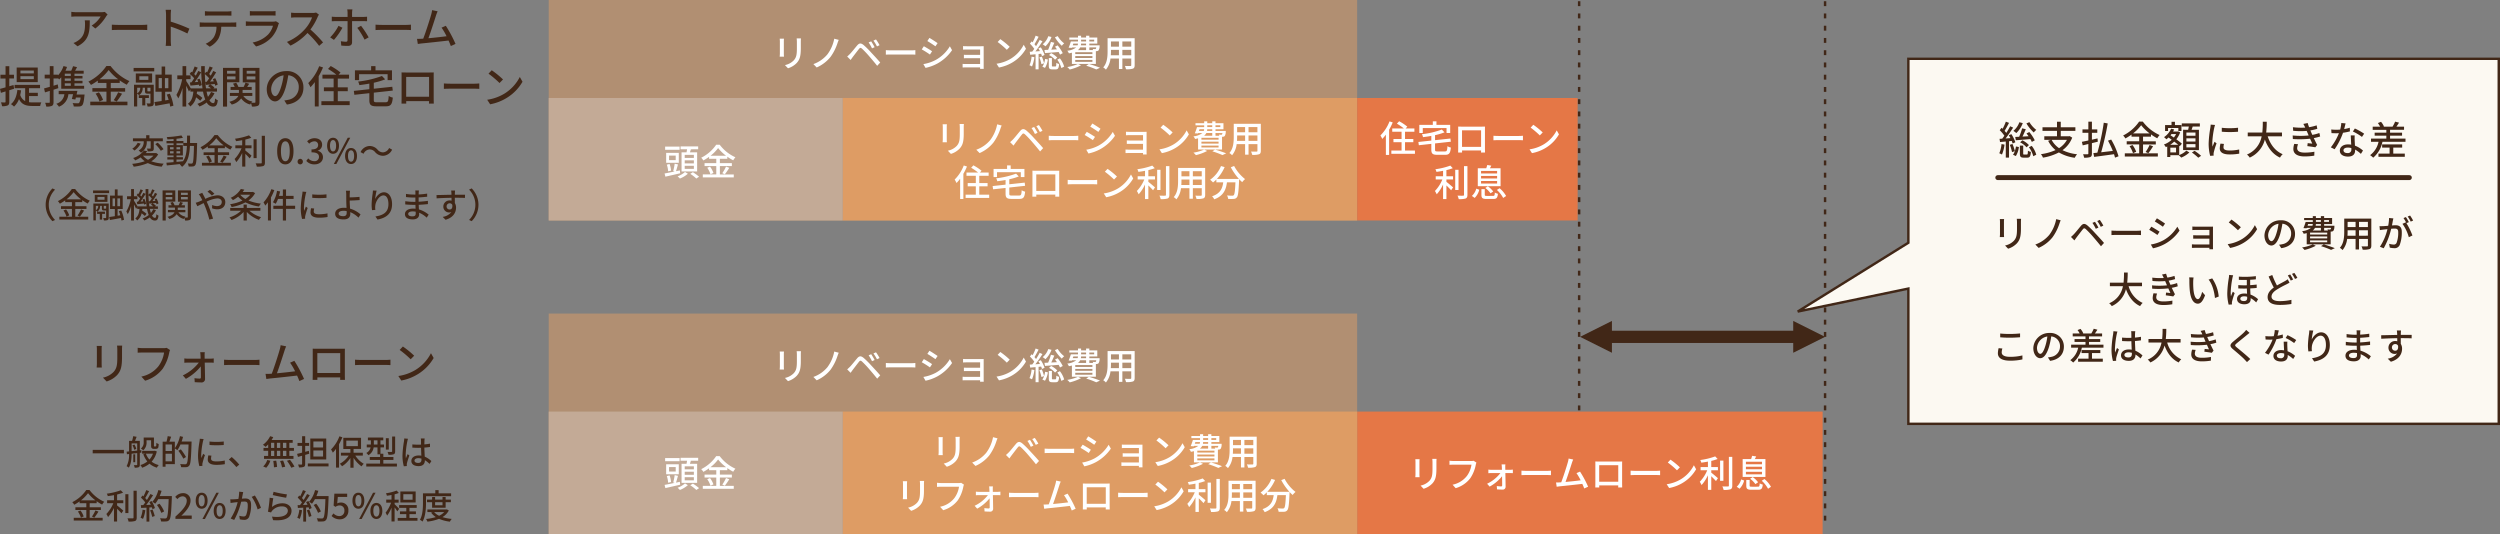
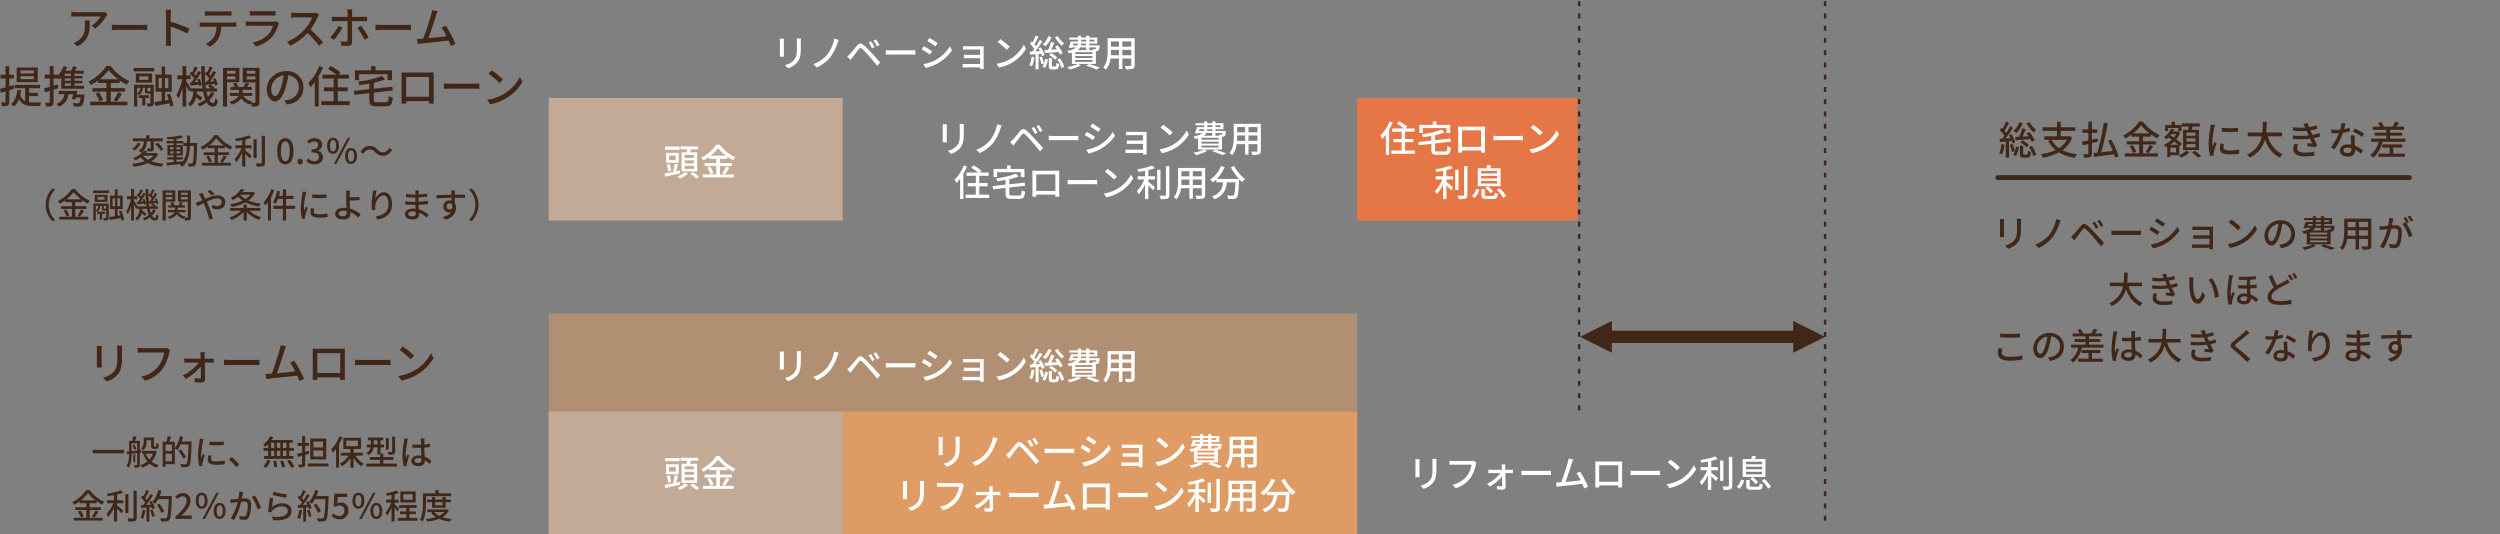
<svg xmlns="http://www.w3.org/2000/svg" width="1020.474" height="218" viewBox="0 0 1020.474 218">
  <rect x="0" y="0" width="1020.474" height="218" fill="#808080" stroke="none" />
  <g id="yutoreno_wrap_img01" transform="translate(-221.026 -16310)">
-     <path id="パス_188350" data-name="パス 188350" d="M0,0H330V90H0Z" transform="translate(445 16310)" fill="#b18f72" />
-     <path id="パス_188351" data-name="パス 188351" d="M0,0H210V50H0Z" transform="translate(565 16350)" fill="#de9c64" />
    <path id="パス_188373" data-name="パス 188373" d="M0,0H120V50H0Z" transform="translate(445 16350)" fill="#c3aa96" />
    <path id="パス_188352" data-name="パス 188352" d="M0,0H330V90H0Z" transform="translate(445 16438)" fill="#b18f72" />
    <path id="パス_188353" data-name="パス 188353" d="M0,0H90V50H0Z" transform="translate(775 16350)" fill="#e57746" />
-     <path id="パス_188356" data-name="パス 188356" d="M0,0H190V50H0Z" transform="translate(775 16478)" fill="#e57746" />
    <path id="パス_189522" data-name="パス 189522" d="M-64.2-11.37c.03.315.06.84.06,1.11v5.025c0,.435-.06.96-.075,1.215h1.755c-.03-.3-.06-.825-.06-1.215V-10.26c0-.42.03-.8.06-1.11Zm6.915-.12a11.6,11.6,0,0,1,.09,1.38v2.58c0,2.625-.195,3.795-1.245,4.98A6.944,6.944,0,0,1-62.07-.585L-60.825.72A8.335,8.335,0,0,0-57.24-1.47C-56.13-2.73-55.59-4-55.59-7.44v-2.67c0-.54.03-.99.06-1.38Zm17.175.615-1.83-.48a15.443,15.443,0,0,1-2.82,6.42A13.218,13.218,0,0,1-50.46-.99L-49.11.39a14.98,14.98,0,0,0,5.655-4.32A20.329,20.329,0,0,0-40.665-9.4,15.159,15.159,0,0,1-40.11-10.875Zm13.245.6-1.05.45a16.332,16.332,0,0,1,1.38,2.415l1.08-.48C-25.8-8.58-26.475-9.69-26.865-10.275Zm1.965-.78-1.05.48A15.319,15.319,0,0,1-24.51-8.2l1.065-.51A20.717,20.717,0,0,0-24.9-11.055ZM-36.66-4.08l1.4,1.41c.24-.345.585-.825.9-1.26.645-.825,1.83-2.4,2.5-3.225.465-.585.7-.585,1.275-.105A40.15,40.15,0,0,1-27.72-4.245c.93,1.08,2.295,2.67,3.3,3.96l1.245-1.35c-1.08-1.275-2.64-2.94-3.645-4.02A35.064,35.064,0,0,0-29.91-8.73c-1.14-.96-1.845-.855-2.685.135-.99,1.17-2.235,2.745-2.925,3.45C-35.955-4.725-36.255-4.425-36.66-4.08Zm15.78-.765c.5-.03,1.38-.06,2.22-.06h8.16c.66,0,1.335.045,1.665.06V-6.69c-.36.03-.945.09-1.68.09H-18.66c-.81,0-1.74-.045-2.22-.09Zm17.79-6.84-.855,1.29c.93.525,2.535,1.59,3.3,2.145L.24-9.54C-.465-10.05-2.16-11.16-3.09-11.685ZM-5.565-.99-4.68.555A17.575,17.575,0,0,0,.3-1.3a17.654,17.654,0,0,0,5.85-5.37l-.9-1.59A15.428,15.428,0,0,1-.495-2.7,16.472,16.472,0,0,1-5.565-.99Zm.195-7.29-.855,1.29A37.54,37.54,0,0,1-2.88-4.89l.87-1.335C-2.715-6.72-4.425-7.77-5.37-8.28ZM19.08.96c-.015-.24-.03-.66-.03-.9V-7.425c0-.3,0-.69.015-.87-.21,0-.675.015-1.02.015H12.3c-.465,0-1.335-.015-1.665-.06v1.455c.3-.03,1.2-.06,1.665-.06h5.3v2.2H12.45c-.54,0-1.125-.03-1.47-.045V-3.36c.33-.03.93-.03,1.485-.03h5.13v2.37h-5.88a12.083,12.083,0,0,1-1.26-.06V.39c.255,0,.81-.03,1.26-.03h5.88c0,.225,0,.465-.015.6Zm6.765-12.135-1.095,1.17a34.1,34.1,0,0,1,3.75,3.18L29.685-8.04A30.373,30.373,0,0,0,25.845-11.175ZM24.3-1.14l1,1.545A16.539,16.539,0,0,0,31.05-1.83a15.459,15.459,0,0,0,5.265-5.43L35.4-8.895a14.282,14.282,0,0,1-5.2,5.655A15.586,15.586,0,0,1,24.3-1.14ZM40.65-9.36h1.89a2.279,2.279,0,0,1-.15.7H40.41Zm3.165-1.6h2.04v.735h-2.04Zm5.34,0v.735h-1.98v-.735Zm-3.3,2.31h-2.13a3.625,3.625,0,0,0,.075-.7h2.055Zm4.14.855a1.128,1.128,0,0,1-.18.585.37.37,0,0,1-.315.105c-.165,0-.54-.015-.96-.06a3.333,3.333,0,0,1,.2.465h-1.56V-7.8Zm-1.56,2.715h-7V-5.85h7Zm0,1.59h-7v-.78h7Zm0,1.59h-7v-.78h7ZM45.855-7.8V-6.7H42.51A3.008,3.008,0,0,0,43.44-7.8Zm-5.79,6.735h9.78v-5.2c.12,0,.225-.015.3-.015a1.163,1.163,0,0,0,.8-.3,3.14,3.14,0,0,0,.42-1.665c0-.15.015-.405.015-.405h-4.2v-.7H50.43v-2.475H47.175v-.75h-1.32v.75h-2.04v-.75h-1.26v.75h-3.54v.87h3.54v.735H39.63a20.826,20.826,0,0,1-.9,2.535l1.29.075.075-.18H41.82a7.028,7.028,0,0,1-3.645,1.335,4.44,4.44,0,0,1,.66,1.08,11.638,11.638,0,0,0,1.23-.27Zm2.475.015A17.923,17.923,0,0,1,38.16.21a7.282,7.282,0,0,1,1.02,1.02,20.451,20.451,0,0,0,4.6-1.71Zm3.36.72A34.332,34.332,0,0,1,50.01,1.2L51.54.5C50.46.045,48.63-.57,47.01-1.05ZM60.66-4.59V-6.81h3.63v2.22Zm-4.71,0c.045-.555.06-1.11.06-1.62v-.6h3.255v2.22Zm3.315-5.64v2.115H56.01V-10.23ZM64.29-8.115H60.66V-10.23h3.63Zm1.395-3.45H54.63v5.34c0,2.115-.15,4.77-1.785,6.585a4.617,4.617,0,0,1,1.1.915A8.6,8.6,0,0,0,55.815-3.27h3.45V1.02h1.4V-3.27h3.63V-.585c0,.285-.105.375-.375.375-.285,0-1.275.015-2.235-.03a5.763,5.763,0,0,1,.465,1.35A8.211,8.211,0,0,0,64.95.87c.54-.21.735-.63.735-1.44ZM-55.575,5.445a16.139,16.139,0,0,1-3.72,5.745,13.236,13.236,0,0,1,.765,1.41,17.546,17.546,0,0,0,1.47-1.74v8.28h1.32V8.85a23.922,23.922,0,0,0,1.47-2.985Zm6.33,11.91v-3.4h3.39V12.63h-3.39V9.66h3.825V8.325h-3.555l.66-.735a20.675,20.675,0,0,0-3.33-2.205l-.915.99a22.426,22.426,0,0,1,2.835,1.95h-4.74V9.66h3.81v2.97H-53.97v1.32h3.315v3.4h-4.17V18.69h9.63V17.355ZM-42,8.175h9.705v2.01h1.485V6.855h-5.61V5.415H-37.9v1.44H-43.41v3.33H-42Zm6.075,9.54c-.9,0-1.065-.1-1.065-.765V14.445l6.45-.7-.165-1.305-6.285.675V11.07a24.279,24.279,0,0,0,3.87-1.155l-1.11-1.14a34.469,34.469,0,0,1-8.1,1.905,4.4,4.4,0,0,1,.42,1.2c1.11-.135,2.265-.3,3.4-.51v1.9l-5.28.57.18,1.335,5.1-.555v2.34c0,1.665.54,2.13,2.475,2.13h3.12c1.725,0,2.16-.66,2.385-2.97a3.81,3.81,0,0,1-1.4-.57c-.105,1.815-.24,2.16-1.08,2.16Zm17.73-8.625v6.75H-25.98V9.09Zm1.575-.225c0-.42,0-.885.03-1.29-.495.015-1.035.015-1.38.015h-8.145c-.375,0-.855,0-1.44-.03.015.4.015.915.015,1.3V16.23c0,.6-.03,1.8-.03,1.935h1.62c-.015-.075-.015-.435-.015-.84h7.77c-.015.42-.015.765-.03.84h1.635c0-.12-.03-1.41-.03-1.935Zm3.465,4.29c.495-.03,1.38-.06,2.22-.06h8.16c.66,0,1.335.045,1.665.06V11.31c-.36.03-.945.09-1.68.09h-8.145c-.81,0-1.74-.045-2.22-.09ZM3.12,6.825l-1.1,1.17a34.1,34.1,0,0,1,3.75,3.18L6.96,9.96A30.373,30.373,0,0,0,3.12,6.825ZM1.575,16.86l1,1.545A16.539,16.539,0,0,0,8.325,16.17a15.459,15.459,0,0,0,5.265-5.43l-.915-1.635a14.282,14.282,0,0,1-5.2,5.655A15.586,15.586,0,0,1,1.575,16.86Zm18.2-9.525a18.719,18.719,0,0,0,2.61-.78L21.375,5.49a27.987,27.987,0,0,1-6.1,1.485,4.137,4.137,0,0,1,.42,1.08c.87-.105,1.8-.255,2.715-.435V9.855h-3v1.29H18.12a14.765,14.765,0,0,1-3.045,4.71,9.029,9.029,0,0,1,.735,1.35,15.527,15.527,0,0,0,2.6-4v5.955H19.77V13.59c.7.675,1.5,1.5,1.92,1.98l.8-1.185c-.405-.36-1.98-1.71-2.715-2.25v-.99h2.715V9.855H19.77ZM24.72,7.2H23.37v8.25h1.35Zm2.235-1.5V17.415c0,.27-.1.36-.39.36-.3.015-1.245.015-2.265-.03a6.312,6.312,0,0,1,.5,1.44,9.119,9.119,0,0,0,2.82-.255c.525-.24.735-.645.735-1.515V5.7Zm10.98,7.71V11.19h3.63v2.22Zm-4.71,0c.045-.555.06-1.11.06-1.62v-.6H36.54v2.22ZM36.54,7.77V9.885H33.285V7.77Zm5.025,2.115h-3.63V7.77h3.63Zm1.395-3.45H31.905v5.34c0,2.115-.15,4.77-1.785,6.585a4.617,4.617,0,0,1,1.095.915A8.6,8.6,0,0,0,33.09,14.73h3.45v4.29h1.4V14.73h3.63v2.685c0,.285-.105.375-.375.375-.285,0-1.275.015-2.235-.03a5.763,5.763,0,0,1,.465,1.35,8.211,8.211,0,0,0,2.805-.24c.54-.21.735-.63.735-1.44ZM53.43,6.18a23.043,23.043,0,0,0,3.33,4.77H47.73a16.857,16.857,0,0,0,3.18-4.845L49.425,5.67a12.73,12.73,0,0,1-4.44,5.595,10.462,10.462,0,0,1,1.185,1.11,12.783,12.783,0,0,0,1.365-1.215v1.155H50.34c-.315,2.37-1.11,4.56-4.56,5.7a4.4,4.4,0,0,1,.885,1.245c3.855-1.41,4.815-4.035,5.19-6.945H55.32c-.15,3.48-.345,4.89-.69,5.25a.8.8,0,0,1-.645.21c-.345,0-1.2-.015-2.115-.1a3.2,3.2,0,0,1,.465,1.41,16.91,16.91,0,0,0,2.325,0,1.617,1.617,0,0,0,1.23-.615c.51-.585.72-2.325.915-6.87.015-.135.015-.45.015-.585a13.7,13.7,0,0,0,1.26,1.23,7.672,7.672,0,0,1,1.17-1.245A16.609,16.609,0,0,1,54.78,5.64Z" transform="translate(670 16372.102)" fill="#fff" />
    <path id="パス_189523" data-name="パス 189523" d="M-33.075-12.555a16.139,16.139,0,0,1-3.72,5.745A13.236,13.236,0,0,1-36.03-5.4a17.546,17.546,0,0,0,1.47-1.74V1.14h1.32V-9.15a23.922,23.922,0,0,0,1.47-2.985Zm6.33,11.91V-4.05h3.39V-5.37h-3.39V-8.34h3.825V-9.675h-3.555l.66-.735a20.675,20.675,0,0,0-3.33-2.205l-.915.99a22.426,22.426,0,0,1,2.835,1.95h-4.74V-8.34h3.81v2.97H-31.47v1.32h3.315V-.645h-4.17V.69h9.63V-.645Zm7.245-9.18h9.7v2.01H-8.31v-3.33h-5.61v-1.44H-15.4v1.44H-20.91v3.33h1.41Zm6.075,9.54c-.9,0-1.065-.105-1.065-.765V-3.555l6.45-.705-.165-1.3-6.285.675V-6.93a24.278,24.278,0,0,0,3.87-1.155l-1.11-1.14a34.468,34.468,0,0,1-8.1,1.905,4.4,4.4,0,0,1,.42,1.2c1.11-.135,2.265-.3,3.4-.51v1.905l-5.28.57.18,1.335,5.1-.555v2.34c0,1.665.54,2.13,2.475,2.13h3.12c1.725,0,2.16-.66,2.385-2.97a3.81,3.81,0,0,1-1.4-.57C-9.525-.63-9.66-.285-10.5-.285ZM4.305-8.91v6.75H-3.48V-8.91ZM5.88-9.135c0-.42,0-.885.03-1.29-.495.015-1.035.015-1.38.015H-3.615c-.375,0-.855,0-1.44-.03.015.4.015.915.015,1.3V-1.77c0,.6-.03,1.8-.03,1.935h1.62c-.015-.075-.015-.435-.015-.84h7.77c-.015.42-.015.765-.03.84H5.91c0-.12-.03-1.41-.03-1.935Zm3.465,4.29c.495-.03,1.38-.06,2.22-.06h8.16c.66,0,1.335.045,1.665.06V-6.69c-.36.03-.945.09-1.68.09H11.565c-.81,0-1.74-.045-2.22-.09Zm16.275-6.33-1.095,1.17a34.1,34.1,0,0,1,3.75,3.18L29.46-8.04A30.373,30.373,0,0,0,25.62-11.175ZM24.075-1.14l1,1.545A16.539,16.539,0,0,0,30.825-1.83,15.459,15.459,0,0,0,36.09-7.26l-.915-1.635a14.282,14.282,0,0,1-5.2,5.655A15.586,15.586,0,0,1,24.075-1.14ZM-9.855,7.335a18.719,18.719,0,0,0,2.61-.78L-8.25,5.49a27.987,27.987,0,0,1-6.1,1.485,4.137,4.137,0,0,1,.42,1.08c.87-.105,1.8-.255,2.715-.435V9.855h-3v1.29h2.715a14.765,14.765,0,0,1-3.045,4.71,9.029,9.029,0,0,1,.735,1.35,15.527,15.527,0,0,0,2.595-4v5.955h1.365V13.59c.7.675,1.5,1.5,1.92,1.98l.8-1.185c-.4-.36-1.98-1.71-2.715-2.25v-.99H-7.14V9.855H-9.855Zm4.95-.135h-1.35v8.25h1.35ZM-2.67,5.7V17.415c0,.27-.1.36-.39.36-.3.015-1.245.015-2.265-.03a6.312,6.312,0,0,1,.5,1.44,9.119,9.119,0,0,0,2.82-.255c.525-.24.735-.645.735-1.515V5.7Zm13.515,3H4.29V7.68h6.555Zm0,2.055H4.29V9.72h6.555Zm0,2.055H4.29V11.775h6.555Zm1.41-6.225H7.905a12.043,12.043,0,0,0,.57-1.08L6.81,5.25A8.881,8.881,0,0,1,6.4,6.585H2.955V13.89h9.3Zm-6.24,8.04a9.459,9.459,0,0,1,2.145,2.19l1.095-.765a9.624,9.624,0,0,0-2.2-2.115ZM1.695,18.69A7.346,7.346,0,0,0,3.57,15.345L2.34,14.9A6.225,6.225,0,0,1,.54,17.88Zm5.01-.825c-.765,0-.9-.06-.9-.465V15.09H4.44v2.325c0,1.32.42,1.695,2.13,1.695H9.285c1.32,0,1.71-.42,1.89-2.115a4.019,4.019,0,0,1-1.26-.5c-.06,1.2-.165,1.365-.765,1.365Zm4.035-2.43a11.729,11.729,0,0,1,2.58,3.27l1.2-.8a11.589,11.589,0,0,0-2.67-3.18Z" transform="translate(821.287 16372.102)" fill="#fff" />
    <path id="パス_189512" data-name="パス 189512" d="M-71.25-11.37c.03.315.06.84.06,1.11v5.025c0,.435-.06.96-.075,1.215h1.755c-.03-.3-.06-.825-.06-1.215V-10.26c0-.42.03-.8.06-1.11Zm6.915-.12a11.6,11.6,0,0,1,.09,1.38v2.58c0,2.625-.195,3.795-1.245,4.98A6.944,6.944,0,0,1-69.12-.585L-67.875.72A8.335,8.335,0,0,0-64.29-1.47C-63.18-2.73-62.64-4-62.64-7.44v-2.67c0-.54.03-.99.06-1.38Zm16.875.765a3.822,3.822,0,0,1-.96.1h-7.275a13.452,13.452,0,0,1-1.62-.12v1.68c.375-.03.975-.06,1.62-.06h7.365a10.358,10.358,0,0,1-1.875,4.605,9.9,9.9,0,0,1-5.85,3.57L-54.78.465A11.647,11.647,0,0,0-48.81-3.6a14.871,14.871,0,0,0,2.235-5.5,4.558,4.558,0,0,1,.27-.87Zm12.93,3.69-.015-1.095a6.7,6.7,0,0,1,.06-1.11h-1.56a9.874,9.874,0,0,1,.1,1.11c.015.3.03.66.045,1.095H-40.23a7.983,7.983,0,0,1-1.215-.09V-5.64c.39-.03.84-.06,1.245-.06h3.675a14.911,14.911,0,0,1-5.43,4.35L-40.92-.165a17.118,17.118,0,0,0,5.07-4.23c.03,1.41.045,2.82.045,3.675,0,.3-.135.465-.4.465A14.262,14.262,0,0,1-38-.405l.09,1.365c.63.045,1.59.09,2.235.09A1.153,1.153,0,0,0-34.4-.105c-.015-1.47-.06-3.75-.1-5.595h2.01c.3,0,.75.03,1.05.045v-1.47a7.688,7.688,0,0,1-1.1.09Zm6.6,2.19c.5-.03,1.38-.06,2.22-.06h8.16c.66,0,1.335.045,1.665.06V-6.69c-.36.03-.945.09-1.68.09H-25.71c-.81,0-1.74-.045-2.22-.09ZM-.72-.135A43.962,43.962,0,0,0-4.02-6.3l-1.455.63a20.193,20.193,0,0,1,1.71,2.925c-1.6.21-4.14.495-6.18.675C-9.2-4.05-7.83-8.3-7.38-9.72c.21-.66.4-1.11.57-1.515l-1.875-.39a9.468,9.468,0,0,1-.33,1.56c-.42,1.53-1.845,6-2.685,8.145-.225.015-.435.015-.615.03-.45.03-1.035.03-1.5.03l.27,1.74c.45-.06.945-.135,1.32-.18,1.95-.18,6.75-.705,9.135-.99.315.69.585,1.35.78,1.875ZM11.58-8.91v6.75H3.8V-8.91Zm1.575-.225c0-.42,0-.885.03-1.29-.495.015-1.035.015-1.38.015H3.66c-.375,0-.855,0-1.44-.03.015.4.015.915.015,1.3V-1.77c0,.6-.03,1.8-.03,1.935h1.62C3.81.09,3.81-.27,3.81-.675h7.77c-.015.42-.015.765-.03.84h1.635c0-.12-.03-1.41-.03-1.935Zm3.465,4.29c.5-.03,1.38-.06,2.22-.06H27c.66,0,1.335.045,1.665.06V-6.69c-.36.03-.945.09-1.68.09H18.84c-.81,0-1.74-.045-2.22-.09ZM32.9-11.175,31.8-10.005a34.1,34.1,0,0,1,3.75,3.18L36.735-8.04A30.373,30.373,0,0,0,32.9-11.175ZM31.35-1.14,32.355.405A16.539,16.539,0,0,0,38.1-1.83a15.459,15.459,0,0,0,5.265-5.43L42.45-8.895a14.282,14.282,0,0,1-5.2,5.655A15.586,15.586,0,0,1,31.35-1.14Zm18.195-9.525a18.719,18.719,0,0,0,2.61-.78L51.15-12.51a27.987,27.987,0,0,1-6.1,1.485,4.137,4.137,0,0,1,.42,1.08c.87-.105,1.8-.255,2.715-.435v2.235h-3v1.29H47.9a14.765,14.765,0,0,1-3.045,4.71A9.029,9.029,0,0,1,45.585-.8a15.527,15.527,0,0,0,2.595-4V1.155h1.365V-4.41c.7.675,1.5,1.5,1.92,1.98l.8-1.185c-.4-.36-1.98-1.71-2.715-2.25v-.99H52.26v-1.29H49.545ZM54.5-10.8h-1.35v8.25H54.5Zm2.235-1.5V-.585c0,.27-.105.36-.39.36-.3.015-1.245.015-2.265-.03a6.312,6.312,0,0,1,.495,1.44A9.119,9.119,0,0,0,57.39.93c.525-.24.735-.645.735-1.515V-12.3Zm13.515,3H63.69v-1.02h6.555Zm0,2.055H63.69V-8.28h6.555Zm0,2.055H63.69V-6.225h6.555Zm1.41-6.225h-4.35a12.043,12.043,0,0,0,.57-1.08L66.21-12.75a8.881,8.881,0,0,1-.4,1.335h-3.45V-4.11h9.3Zm-6.24,8.04a9.459,9.459,0,0,1,2.145,2.19l1.095-.765a9.624,9.624,0,0,0-2.2-2.115ZM61.1.69A7.346,7.346,0,0,0,62.97-2.655l-1.23-.45A6.225,6.225,0,0,1,59.94-.12Zm5.01-.825c-.765,0-.9-.06-.9-.465V-2.91H63.84V-.585c0,1.32.42,1.7,2.13,1.7h2.715c1.32,0,1.71-.42,1.89-2.115a4.019,4.019,0,0,1-1.26-.5c-.06,1.2-.165,1.365-.765,1.365Zm4.035-2.43A11.729,11.729,0,0,1,72.72.7l1.2-.795a11.589,11.589,0,0,0-2.67-3.18Z" transform="translate(870 16508.801)" fill="#fff" />
    <path id="パス_189524" data-name="パス 189524" d="M-47.089-9.24h1.624v2.786c0,.154-.042.2-.21.2s-.756.014-1.344-.014a5.138,5.138,0,0,1,.35,1.148,5.517,5.517,0,0,0,1.946-.182c.448-.182.518-.518.518-1.106V-9.24h3.7v-1.2h-5.474v-1.3h-1.33v1.3h-5.4v1.2h4.4a3.919,3.919,0,0,1-2.086,3.766,4.752,4.752,0,0,1,.952.882,4.92,4.92,0,0,0,2.366-4.62ZM-43.6-8.092a15.069,15.069,0,0,1,2.268,2.73l1.106-.658a15.086,15.086,0,0,0-2.38-2.66Zm-7.168-.532A6.2,6.2,0,0,1-52.983-6.23a6.533,6.533,0,0,1,.9.77,8.654,8.654,0,0,0,2.548-2.828Zm2.184,5.25h4.242A7.369,7.369,0,0,1-46.557-1.68,6.456,6.456,0,0,1-48.6-3.36Zm5.32-1.106-.224.056h-4c.224-.252.434-.518.63-.784l-1.372-.252a9.073,9.073,0,0,1-4.41,3.052,3.72,3.72,0,0,1,.826.966,13.991,13.991,0,0,0,2.282-1.232,7.983,7.983,0,0,0,1.652,1.568A21.776,21.776,0,0,1-53.039-.028a3.775,3.775,0,0,1,.63,1.162A21.107,21.107,0,0,0-46.627-.35a15.948,15.948,0,0,0,5.7,1.456,5.718,5.718,0,0,1,.77-1.218,18.423,18.423,0,0,1-5.068-.966,8.006,8.006,0,0,0,2.814-2.828Zm8.33,2.688h2.632v-.952h-2.632v-.714h2.6V-7.672h-2.6V-8.4h2.772v1.05h1.484c-.112,2.548-.462,4.662-1.61,6.244-.882.1-1.778.182-2.646.266Zm-2.632-2.52v-.854h1.442v.854Zm4.13-.854v.854h-1.5v-.854Zm-1.5-.8v-.854h1.5v.854Zm-2.632-.854h1.442v.854h-1.442Zm8.162-1.736c.014-.952.028-1.96.028-3h-1.246c0,1.05,0,2.044-.014,3h-1.47v-.812h-2.828v-.9c.966-.1,1.89-.238,2.632-.392l-.616-.98a43.55,43.55,0,0,1-6.006.686,3.875,3.875,0,0,1,.308.938c.784-.028,1.638-.07,2.492-.14v.784h-2.884V-8.4h2.884v.728h-2.506v4.214h2.506v.714h-2.548v.952h2.548V-.728c-1.106.1-2.114.182-2.926.238l.168,1.106c1.5-.14,3.514-.35,5.53-.588a3.075,3.075,0,0,1-.252.2,4.377,4.377,0,0,1,.938.966c2.408-1.848,3.038-4.816,3.22-8.54H-27.8c-.112,4.816-.252,6.594-.56,6.986a.53.53,0,0,1-.5.224c-.252,0-.826,0-1.47-.056a3.442,3.442,0,0,1,.364,1.232,9.805,9.805,0,0,0,1.722-.014,1.237,1.237,0,0,0,.994-.6c.448-.6.574-2.59.728-8.372,0-.154.014-.6.014-.6Zm7.812.994a15,15,0,0,0,2.9-2.94,15.661,15.661,0,0,0,3.038,2.94Zm3.57,3.934h4.564v-1.12h-4.564V-6.412h2.842v-.8a17.676,17.676,0,0,0,2.24,1.386,7.411,7.411,0,0,1,.84-1.162,15.414,15.414,0,0,1-5.992-4.788h-1.33a15.028,15.028,0,0,1-5.712,4.956,5.045,5.045,0,0,1,.812,1.05A19.684,19.684,0,0,0-22.141-7.14v.728H-19.4v1.666h-4.466v1.12H-19.4V-.448h-5.138V.686h11.8V-.448h-5.292ZM-22.841-3A9.119,9.119,0,0,1-21.609-.5l1.134-.5a9.113,9.113,0,0,0-1.3-2.408ZM-16.135-.5a24.844,24.844,0,0,0,1.694-2.464l-1.246-.462A15.49,15.49,0,0,1-17.1-.938Zm9.3-9.45A17.471,17.471,0,0,0-4.4-10.682l-.938-.994a26.121,26.121,0,0,1-5.7,1.386,3.861,3.861,0,0,1,.392,1.008c.812-.1,1.68-.238,2.534-.406V-7.6h-2.8v1.2h2.534A13.781,13.781,0,0,1-11.221-2a8.427,8.427,0,0,1,.686,1.26A14.492,14.492,0,0,0-8.113-4.48V1.078h1.274V-4.116c.658.63,1.4,1.4,1.792,1.848L-4.3-3.374c-.378-.336-1.848-1.6-2.534-2.1V-6.4H-4.3V-7.6H-6.839Zm4.62-.126h-1.26v7.7h1.26Zm2.086-1.4V-.546c0,.252-.1.336-.364.336S-1.659-.2-2.611-.238a5.891,5.891,0,0,1,.462,1.344A8.511,8.511,0,0,0,.483.868c.49-.224.686-.6.686-1.414V-11.48ZM9.5.182c2.016,0,3.332-1.792,3.332-5.376,0-3.556-1.316-5.306-3.332-5.306S6.167-8.764,6.167-5.194,7.469.182,9.5.182Zm0-1.274c-1.05,0-1.792-1.12-1.792-4.1,0-2.954.742-4.032,1.792-4.032s1.792,1.078,1.792,4.032C11.291-2.212,10.549-1.092,9.5-1.092ZM15.575.182a1.071,1.071,0,0,0,1.078-1.12,1.1,1.1,0,0,0-1.078-1.148A1.1,1.1,0,0,0,14.5-.938,1.071,1.071,0,0,0,15.575.182Zm5.838,0c1.89,0,3.444-1.092,3.444-2.954a2.609,2.609,0,0,0-2.128-2.576v-.07A2.491,2.491,0,0,0,24.507-7.84c0-1.708-1.3-2.66-3.15-2.66A4.343,4.343,0,0,0,18.4-9.254l.84,1.008a3.017,3.017,0,0,1,2.058-.98,1.442,1.442,0,0,1,1.582,1.5c0,1.036-.672,1.806-2.7,1.806v1.19c2.324,0,3.052.742,3.052,1.89a1.73,1.73,0,0,1-1.96,1.708,3.33,3.33,0,0,1-2.436-1.134l-.784,1.036A4.277,4.277,0,0,0,21.413.182Zm7.56-4.326c1.456,0,2.422-1.2,2.422-3.29,0-2.058-.966-3.248-2.422-3.248s-2.422,1.19-2.422,3.248C26.551-5.348,27.531-4.144,28.973-4.144Zm0-.966c-.714,0-1.232-.728-1.232-2.324s.518-2.3,1.232-2.3c.742,0,1.246.714,1.246,2.3S29.715-5.11,28.973-5.11ZM36.323.042c1.442,0,2.422-1.2,2.422-3.29S37.765-6.5,36.323-6.5,33.887-5.32,33.887-3.248,34.881.042,36.323.042Zm0-.966c-.728,0-1.246-.728-1.246-2.324s.518-2.3,1.246-2.3,1.246.7,1.246,2.3S37.051-.924,36.323-.924ZM29.295.042h1.022l5.67-10.724H34.965Zm20.076-3.36a4.251,4.251,0,0,0,3.71-2.506L51.849-6.5a2.92,2.92,0,0,1-2.464,1.778,2.9,2.9,0,0,1-2.24-1.092,4.289,4.289,0,0,0-3.234-1.512A4.251,4.251,0,0,0,40.2-4.816l1.232.672A2.92,2.92,0,0,1,43.9-5.922a2.9,2.9,0,0,1,2.24,1.092A4.289,4.289,0,0,0,49.371-3.318ZM-85.554,23.372l1.064-.5a8.713,8.713,0,0,1-2.576-6.188,8.713,8.713,0,0,1,2.576-6.188l-1.064-.5a9.327,9.327,0,0,0-2.772,6.692A9.327,9.327,0,0,0-85.554,23.372Zm5.74-8.932a15,15,0,0,0,2.9-2.94,15.661,15.661,0,0,0,3.038,2.94Zm3.57,3.934h4.564v-1.12h-4.564V15.588H-73.4v-.8a17.676,17.676,0,0,0,2.24,1.386,7.411,7.411,0,0,1,.84-1.162,15.414,15.414,0,0,1-5.992-4.788h-1.33a15.028,15.028,0,0,1-5.712,4.956,5.045,5.045,0,0,1,.812,1.05A19.684,19.684,0,0,0-80.36,14.86v.728h2.744v1.666h-4.466v1.12h4.466v3.178h-5.138v1.134h11.8V21.552h-5.292ZM-81.06,19A9.119,9.119,0,0,1-79.828,21.5l1.134-.5A9.113,9.113,0,0,0-80,18.584Zm6.706,2.492a24.843,24.843,0,0,0,1.694-2.464l-1.246-.462a15.49,15.49,0,0,1-1.414,2.492Zm7.014-1.12h1.092v2.352h.966V20.376h1.148v-.882H-67.34Zm2.926-2.114c-.168,0-.2-.014-.2-.224v-.91h.966V18.15c-.028.084-.07.112-.238.112Zm-3.444-1.134h.966a1.857,1.857,0,0,1-.966,1.764Zm5.264-.966h-6.272v6.9h1.008V18.99a2.9,2.9,0,0,1,.574.5,2.507,2.507,0,0,0,1.162-2.352v-.014h.728v.924c0,.756.154.952.882.952h.868V21.93c0,.14-.042.182-.182.182s-.56,0-1.036-.014a3.271,3.271,0,0,1,.294.98,3.955,3.955,0,0,0,1.54-.168c.35-.182.434-.476.434-.966Zm-1.708-1.54h-2.87V13.474h2.87Zm1.19-2.03h-5.18v2.9h5.18Zm-5.88-.658h6.552V10.828h-6.552Zm7.966,2.128h1.008v3.206h-1.008Zm3.066,3.206h-1.092V14.062h1.092Zm1.61,5.558a14.325,14.325,0,0,0-1.134-3.794l-.98.252c.224.518.42,1.106.6,1.68l-1.106.182V18.388h2.086V12.942h-2.086V10.394H-60.1v2.548h-1.96v5.446h1.96v2.94c-.868.14-1.666.252-2.3.336l.308,1.232c1.26-.224,2.912-.532,4.508-.826a9.047,9.047,0,0,1,.182,1.036Zm5.222-7.378.182.994c.826-.07,1.736-.168,2.7-.28a3.44,3.44,0,0,1,.1.462l.812-.336a7.3,7.3,0,0,0-.714-2.044l-.756.266c.1.238.21.5.294.77l-1.078.07c.686-.924,1.442-2.114,2.044-3.122l-.924-.434c-.21.448-.49.966-.8,1.5-.14-.154-.308-.336-.49-.5.35-.56.756-1.344,1.134-2.03l-.994-.392a20.2,20.2,0,0,1-.784,1.89c-.1-.084-.182-.154-.28-.224l-.518.714a9.685,9.685,0,0,1,1.442,1.372c-.308.476-.6.924-.9,1.3Zm4.9-.182.2.966,1.26-.14-.588.546a7.3,7.3,0,0,1,.938.686H-46a37.456,37.456,0,0,1-.364-4.522,10.174,10.174,0,0,1,1.358,1.316c-.266.406-.532.8-.784,1.12Zm1.82,3.206a6.661,6.661,0,0,1-.98,1.54,12.739,12.739,0,0,1-.434-1.652h3.3V17.324h-1.12l.294-.28a6.669,6.669,0,0,0-1.3-.952c.448-.056.924-.1,1.414-.154a5.444,5.444,0,0,1,.14.56l.8-.364a7.3,7.3,0,0,0-.8-2.044l-.756.308c.112.21.21.448.308.686l-1.19.084c.644-.868,1.358-1.988,1.932-2.94l-.924-.434c-.21.448-.49.966-.8,1.5a5.448,5.448,0,0,0-.49-.518c.336-.56.756-1.344,1.148-2.03l-1.008-.378a14.9,14.9,0,0,1-.784,1.876c-.1-.07-.182-.14-.28-.21l-.448.616c-.014-.77-.028-1.568-.014-2.38h-1.148a53.28,53.28,0,0,0,.42,7.056h-3.724c-.28-.49-1.092-1.82-1.442-2.324v-.6H-50.9v-1.19H-52.29V10.254h-1.176v2.954h-1.652V14.4h1.54a16.421,16.421,0,0,1-1.834,5.012,7.353,7.353,0,0,1,.6,1.092,14.028,14.028,0,0,0,1.344-3.3v5.894h1.176V16.484c.336.658.686,1.414.854,1.848l.476-.672v.7h.938c-.14,1.54-.5,3-1.75,3.864a2.99,2.99,0,0,1,.77.854,4.906,4.906,0,0,0,1.834-2.912,12.673,12.673,0,0,1,1.33,1.092l.686-.9a13.268,13.268,0,0,0-1.792-1.316c.028-.224.056-.448.084-.686h1.9a12.676,12.676,0,0,0,.7,2.492,8.537,8.537,0,0,1-2.506,1.4,5.432,5.432,0,0,1,.7.84,10.307,10.307,0,0,0,2.282-1.274,2.341,2.341,0,0,0,1.974,1.3c.98,0,1.344-.448,1.54-2.016a3.014,3.014,0,0,1-.868-.574c-.07,1.176-.21,1.484-.588,1.484-.448,0-.854-.322-1.2-.924a7.613,7.613,0,0,0,1.61-2.212Zm7.77-6.72v.91h-2.688v-.91Zm-2.688,2.73v-.966h2.688v.966Zm3.906.91V10.814h-5.194V23.106h1.288V15.392Zm2.324-.9v-.98h2.772v.98Zm2.772-2.744v.91H-33.1v-.91Zm1.288-.938h-5.306V15.42h4.018v6.216c0,.182-.056.252-.224.252s-.6,0-1.064-.014a3.054,3.054,0,0,1,.336-.378,4.34,4.34,0,0,1-2.9-1.778h2.87v-.952H-34.4v-.938h2.9v-.952h-1.456c.21-.308.448-.658.658-1.008l-1.176-.35a11.07,11.07,0,0,1-.588,1.358h-1.666a4.841,4.841,0,0,0-.714-1.344l-.994.308a5.248,5.248,0,0,1,.546,1.036h-1.316v.952h2.646v.938h-2.87v.952h2.674c-.308.686-1.064,1.4-2.856,1.876a4.4,4.4,0,0,1,.77.868,5.122,5.122,0,0,0,3-1.96,4.9,4.9,0,0,0,2.856,1.946,4,4,0,0,1,.266-.42,6.145,6.145,0,0,1,.294,1.064,4.3,4.3,0,0,0,1.862-.224c.42-.21.532-.574.532-1.232Zm9.576,1.344a19.541,19.541,0,0,0-1.82-1.568l-1.008.714a19.7,19.7,0,0,1,1.806,1.624Zm-6.37.21a9.729,9.729,0,0,1,.728,1.078c.224.392.462.854.714,1.372-.518.238-1.008.448-1.456.63a10.059,10.059,0,0,1-1.246.406l.658,1.414c.616-.28,1.54-.756,2.576-1.274l.448,1.022a40.553,40.553,0,0,1,1.876,5.712l1.526-.378c-.476-1.554-1.428-4.3-2.142-5.922-.154-.336-.308-.686-.462-1.022a11.971,11.971,0,0,1,4.312-1.33c1.232,0,1.848.658,1.848,1.442,0,.98-.672,1.708-1.988,1.708a4.9,4.9,0,0,1-1.932-.462l-.042,1.372a6.306,6.306,0,0,0,2.1.392c2.142,0,3.3-1.218,3.3-2.954,0-1.554-1.232-2.758-3.248-2.758a13.537,13.537,0,0,0-4.886,1.456c-.252-.532-.5-1.036-.742-1.47-.14-.252-.406-.756-.518-.994Zm16.94.21h4.06A8.242,8.242,0,0,1-6.818,14.3,7.712,7.712,0,0,1-8.9,12.592ZM-3.738,11.4l-.224.056H-7.91q.357-.483.672-.966l-1.428-.266a9.43,9.43,0,0,1-4.158,3.612,3.916,3.916,0,0,1,.91.952,12.908,12.908,0,0,0,2.142-1.414,9.576,9.576,0,0,0,1.778,1.568,17.906,17.906,0,0,1-5.054,1.5,4.882,4.882,0,0,1,.616,1.162,18.885,18.885,0,0,0,5.656-1.918,17.191,17.191,0,0,0,5.53,1.694A5.382,5.382,0,0,1-.462,16.2a18.61,18.61,0,0,1-5.1-1.274,8.864,8.864,0,0,0,2.716-3.01Zm3.052,7.7V17.954H-6.23V16.61H-7.546v1.344h-5.46V19.1h4.438a12.211,12.211,0,0,1-4.746,2.73A6.189,6.189,0,0,1-12.46,22.9a12.947,12.947,0,0,0,4.914-3.29v3.486H-6.23v-3.5A12.837,12.837,0,0,0-1.26,22.84a5.5,5.5,0,0,1,.868-1.106A12.119,12.119,0,0,1-5.166,19.1ZM3.78,10.31A15.689,15.689,0,0,1,.588,15.7,8.686,8.686,0,0,1,1.3,17.016a14,14,0,0,0,1.092-1.358v7.42H3.626V13.7A21.609,21.609,0,0,0,5,10.674ZM13.5,17.072H9.786V14.3h3.08V13.026H9.786v-2.6h-1.3v2.6H6.916c.168-.588.322-1.19.448-1.792L6.1,10.982a12.446,12.446,0,0,1-1.666,4.662,8.6,8.6,0,0,1,1.12.63A9.986,9.986,0,0,0,6.5,14.3H8.484v2.772H4.606v1.274H8.484v4.746h1.3V18.346H13.5Zm6.986-4.648v1.414a35,35,0,0,0,5.81,0V12.41A25.98,25.98,0,0,1,20.482,12.424Zm-.476,5.656a8.481,8.481,0,0,0-.238,1.708c0,1.344,1.092,2.156,3.444,2.156a18.76,18.76,0,0,0,3.514-.28L26.7,20.18a15.582,15.582,0,0,1-3.458.364c-1.68,0-2.142-.49-2.142-1.12a5.267,5.267,0,0,1,.168-1.232ZM16.52,11.29a10.281,10.281,0,0,1-.126,1.148,39.437,39.437,0,0,0-.6,5.53,17.312,17.312,0,0,0,.532,4.48l1.26-.084c-.014-.168-.028-.378-.028-.518a2.554,2.554,0,0,1,.07-.63,27.439,27.439,0,0,1,.994-3.234l-.728-.56c-.21.5-.49,1.176-.7,1.736a10.314,10.314,0,0,1-.1-1.456,32.827,32.827,0,0,1,.686-5.222c.056-.252.2-.8.294-1.064Zm18.018,8.666c0,.938-.42,1.372-1.386,1.372-1.162,0-1.9-.35-1.9-1.078,0-.686.742-1.12,2.016-1.12a6.2,6.2,0,0,1,1.26.126C34.538,19.536,34.538,19.774,34.538,19.956Zm5.656.658a10.922,10.922,0,0,0-4.284-2.366c-.056-1.134-.14-2.408-.14-3.29,1.12-.028,2.842-.1,4.06-.21l-.056-1.316c-1.2.14-2.9.21-4,.224,0-.448-.014-.868,0-1.218.028-.476.07-1.148.126-1.484H34.23a8.988,8.988,0,0,1,.126,1.484c0,.588.014,1.582.014,2.408,0,.784.056,2.016.1,3.108-.336-.028-.672-.056-1.022-.056-2.45,0-3.612,1.078-3.612,2.422,0,1.708,1.512,2.338,3.444,2.338,2.058,0,2.73-1.064,2.73-2.24,0-.2,0-.448-.014-.742a10.4,10.4,0,0,1,3.36,2.254Zm5.054-9.758c-.014.364-.056.84-.112,1.3a36.263,36.263,0,0,0-.42,4.466,16.706,16.706,0,0,0,.168,2.24l1.358-.1a6.274,6.274,0,0,1-.042-1.6c.112-1.82,1.652-4.312,3.332-4.312,1.33,0,2.044,1.414,2.044,3.57,0,3.43-2.268,4.55-5.306,5.026l.84,1.26c3.528-.644,5.95-2.422,5.95-6.286,0-2.982-1.4-4.844-3.29-4.844-1.666,0-3.01,1.484-3.612,2.758a24.109,24.109,0,0,1,.6-3.43ZM62.72,20.278c0,.9-.574,1.12-1.358,1.12-1.19,0-1.708-.406-1.708-.994s.63-1.022,1.806-1.022a7.235,7.235,0,0,1,1.246.112C62.72,19.816,62.72,20.082,62.72,20.278ZM68,20.712a11.038,11.038,0,0,0-3.962-2.142c-.042-.6-.084-1.26-.1-1.89,1.33-.056,2.478-.14,3.766-.294L67.69,15.07c-1.19.168-2.408.294-3.78.364V13.67c1.316-.056,2.478-.182,3.486-.28l-.014-1.274a33.65,33.65,0,0,1-3.458.35c0-.28.014-.532.014-.686.014-.378.056-.686.084-.938H62.538a8.762,8.762,0,0,1,.056.882v.784H61.88a21.059,21.059,0,0,1-3.136-.266v1.274a27.876,27.876,0,0,0,3.15.21h.686v1.75h-.714a23.7,23.7,0,0,1-3.416-.266l-.014,1.316c.966.112,2.534.182,3.416.182h.756c.014.5.028,1.064.056,1.582-.336-.028-.672-.056-1.022-.056-2.072,0-3.318.924-3.318,2.24,0,1.4,1.134,2.17,3.234,2.17,1.806,0,2.562-.966,2.562-2.016,0-.2-.014-.434-.014-.714A10.387,10.387,0,0,1,67.2,21.93Zm7.322-3.346a1.244,1.244,0,0,1,1.246-1.3,1.132,1.132,0,0,1,1.078.644c.182,1.316-.35,1.89-1.064,1.89A1.205,1.205,0,0,1,75.32,17.366Zm7.518-4.8H78.694c0-.28,0-.518.014-.686,0-.2.042-.826.07-1.008h-1.6c.042.2.084.658.112,1.008.014.154.014.406.028.7-1.974.028-4.55.112-6.118.126l.042,1.344c1.722-.112,3.99-.2,6.09-.224L77.35,15a2.7,2.7,0,0,0-.77-.1,2.511,2.511,0,0,0-2.59,2.492,2.362,2.362,0,0,0,3.3,2.226,5.465,5.465,0,0,1-3.57,2l1.19,1.176c3.29-.952,4.27-3.122,4.27-4.97a3.4,3.4,0,0,0-.49-1.848c0-.616,0-1.428-.014-2.17,2.016,0,3.318.028,4.144.07Zm2.716-2.576-1.064.5a8.72,8.72,0,0,1,0,12.376l1.064.5a9.464,9.464,0,0,0,0-13.384Z" transform="translate(328 16376.914)" fill="#412717" />
    <path id="パス_189525" data-name="パス 189525" d="M-69.132-6.174v1.428h12.74V-6.174Zm21.98-3.906H-45.3v1.988c0,.8.084,1.05.294,1.246a1.165,1.165,0,0,0,.826.28h.714a1.692,1.692,0,0,0,.672-.126.844.844,0,0,0,.448-.5A7.938,7.938,0,0,0-42.2-8.554a2.871,2.871,0,0,1-.938-.5c-.014.532-.028.952-.056,1.134a.445.445,0,0,1-.14.308.517.517,0,0,1-.238.042h-.308a.274.274,0,0,1-.2-.056c-.056-.042-.056-.2-.056-.434v-3.15h-4.186v1.806A3.1,3.1,0,0,1-49.448-6.72a4.933,4.933,0,0,1,.938.756A4.186,4.186,0,0,0-47.152-9.38Zm-5.754,2.044a5.985,5.985,0,0,1,.7,1.834l.854-.364a6.012,6.012,0,0,0-.756-1.792Zm-.35,2.394V-8.806h2.282V-5.88Zm3.99.6-.014-1.008-.616.056v-3.85h-1.96c.2-.49.434-1.092.658-1.652l-1.4-.266a15.192,15.192,0,0,1-.462,1.918h-1.232v4.3l-.994.1.126,1.064.868-.1A9.943,9.943,0,0,1-55.3.5a4.135,4.135,0,0,1,.9.588c.98-1.512,1.134-3.892,1.148-5.684l2.282-.252v4.7c0,.154-.056.21-.224.21-.14.014-.63.014-1.148,0A3.624,3.624,0,0,1-52,1.106a4.053,4.053,0,0,0,1.638-.2c.35-.182.462-.5.462-1.05V-4.97Zm-2.52.7h-.784v3.22h.784Zm7.252-.266A7.521,7.521,0,0,1-45.99-2.212a7.406,7.406,0,0,1-1.428-2.394Zm.77-1.218-.224.056h-4.97v1.162h1.4l-.924.21a9.959,9.959,0,0,0,1.638,2.968A8.356,8.356,0,0,1-49.672.028a4.738,4.738,0,0,1,.714,1.092,9.771,9.771,0,0,0,3-1.652,8.009,8.009,0,0,0,3.01,1.624A4.979,4.979,0,0,1-42.168.028,7.607,7.607,0,0,1-45.08-1.358,9.347,9.347,0,0,0-42.966-5.53Zm4.368,4.34V-4.578h2.6v3.094Zm2.6-6.888v2.66h-2.6v-2.66Zm3.962-1.2c.224-.616.406-1.26.574-1.9l-1.26-.294A13.369,13.369,0,0,1-35.6-6.86V-9.506h-2.24c.224-.588.49-1.33.728-2.03l-1.414-.238a16.413,16.413,0,0,1-.49,2.268h-1.568V.728h1.19V-.336H-35.6V-6.762a6.868,6.868,0,0,1,1.022.728,14.08,14.08,0,0,0,1.274-2.352H-30c-.182,5.278-.364,7.392-.812,7.854a.627.627,0,0,1-.588.238c-.35,0-1.162-.014-2.058-.084a3.049,3.049,0,0,1,.42,1.26,15.038,15.038,0,0,0,2.114,0A1.561,1.561,0,0,0-29.708.224c.56-.7.728-2.87.924-9.184.014-.168.014-.616.014-.616Zm1.792,6.314a25.136,25.136,0,0,0-2.114-3.122l-1.022.574A22.8,22.8,0,0,1-32.13-2.576Zm9.59-6.314v1.414a35,35,0,0,0,5.81,0V-9.59A25.98,25.98,0,0,1-21.448-9.576Zm-.476,5.656a8.481,8.481,0,0,0-.238,1.708c0,1.344,1.092,2.156,3.444,2.156A18.76,18.76,0,0,0-15.2-.336l-.028-1.484a15.582,15.582,0,0,1-3.458.364c-1.68,0-2.142-.49-2.142-1.12a5.267,5.267,0,0,1,.168-1.232Zm-3.486-6.79a10.281,10.281,0,0,1-.126,1.148,39.437,39.437,0,0,0-.6,5.53,17.312,17.312,0,0,0,.532,4.48l1.26-.084c-.014-.168-.028-.378-.028-.518a2.554,2.554,0,0,1,.07-.63,27.439,27.439,0,0,1,.994-3.234l-.728-.56c-.21.5-.49,1.176-.7,1.736a10.314,10.314,0,0,1-.1-1.456A32.827,32.827,0,0,1-24.15-9.52c.056-.252.2-.8.294-1.064ZM-9.31-.154A25.832,25.832,0,0,0-12.4-3.248L-13.552-2.24A25.553,25.553,0,0,1-10.5.854Zm19.222-6.8H8.526v-2.1H9.912Zm0,3.276H8.526v-2.1H9.912Zm-6.244-2.1h1.3v2.1h-1.3Zm3.752,0v2.1H6.062v-2.1ZM6.062-6.958v-2.1H7.42v2.1Zm-2.394-2.1h1.3v2.1h-1.3Zm-1.176,2.1H.588v1.176h1.9v2.1H.8v1.176H12.824V-3.682H11.13v-2.1h1.89V-6.958H11.13v-2.1H12.5v-1.148H3.892a9.794,9.794,0,0,0,.672-1.176L3.29-11.746a9.411,9.411,0,0,1-2.94,3.5,8.515,8.515,0,0,1,1.078.854A11.744,11.744,0,0,0,2.492-8.4Zm-.8,8.078a7.362,7.362,0,0,0,1.68-2.856l-1.26-.308A6.245,6.245,0,0,1,.462.6Zm2.87-2.758a15.47,15.47,0,0,1,.28,2.6L6.118.784a15.536,15.536,0,0,0-.35-2.548Zm2.8.014A13.715,13.715,0,0,1,8.148.98L9.436.728A12.965,12.965,0,0,0,8.582-1.82Zm2.786-.084A17.513,17.513,0,0,1,11.914,1.12L13.23.658A17.556,17.556,0,0,0,11.382-2.1ZM24.892-7.14H20.944V-9.59h3.948Zm0,3.682H20.944V-5.936h3.948Zm1.3-7.336h-6.51V-2.24h6.51Zm-6.944,6.2L19.1-5.782l-1.5.406V-7.8h1.6V-9H17.6v-2.744h-1.26V-9H14.476v1.2h1.862V-5.04c-.77.2-1.47.378-2.044.5l.35,1.246c.532-.14,1.092-.308,1.694-.476V-.448c0,.21-.084.266-.28.28-.168,0-.756,0-1.372-.014A4.788,4.788,0,0,1,15.064.994,4.759,4.759,0,0,0,17.052.756c.406-.182.546-.518.546-1.19V-4.116ZM18.676-.63v1.2h8.456V-.63ZM31.57-11.7a14.96,14.96,0,0,1-3.416,5.362,7.706,7.706,0,0,1,.728,1.316,14.95,14.95,0,0,0,1.3-1.554V1.078h1.232V-8.47a25.226,25.226,0,0,0,1.372-2.842Zm2.814,1.75H39.1V-7.7H34.384Zm6.748,6.118V-5.012h-3.78V-6.538H40.4V-11.1H33.166v4.564H36.05v1.526H32.186v1.176h3.178A10.265,10.265,0,0,1,31.738-.5a5.741,5.741,0,0,1,.9,1.036A11.391,11.391,0,0,0,36.05-2.856V1.12h1.3V-2.926A12.017,12.017,0,0,0,40.6.56a5.819,5.819,0,0,1,.91-1.036,10.406,10.406,0,0,1-3.458-3.36ZM54.32-11.62H53.088v6.062c0,.182-.056.238-.28.238-.2.014-.882.014-1.6-.014A4.648,4.648,0,0,1,51.6-4.158a6.319,6.319,0,0,0,2.128-.21c.462-.2.588-.518.588-1.176Zm-2.6.686h-1.19v4.662h1.19Zm-6.09,2.59v-1.708H47.11v1.708ZM49.5-.574V-2.058H53.62v-1.19H49.5V-4.592H48.328v-2.59h1.456V-8.344H48.328v-1.708h1.148V-11.2H43.2v1.148h1.218v1.708H42.728v1.162H44.31A3.332,3.332,0,0,1,42.546-4.9a5.826,5.826,0,0,1,.854.91,4.3,4.3,0,0,0,2.142-3.192H47.11V-4.34h1.05v1.092h-4.2v1.19h4.2V-.574H42.532V.63H55.048v-1.2Zm8.54-10.262c-.014.364-.07.8-.112,1.148a41.745,41.745,0,0,0-.616,5.81,16.484,16.484,0,0,0,.546,4.4L59.094.434c-.014-.168-.014-.378-.028-.518a3.338,3.338,0,0,1,.07-.63c.154-.714.63-2.128.994-3.164l-.714-.56c-.21.5-.5,1.176-.7,1.75a10.314,10.314,0,0,1-.1-1.456,34.6,34.6,0,0,1,.672-5.488,9.141,9.141,0,0,1,.28-1.064Zm7.028,8.61c0,.868-.322,1.386-1.344,1.386-.882,0-1.5-.322-1.5-.966,0-.574.63-.98,1.554-.98a4.934,4.934,0,0,1,1.288.182Zm4.046.63A9.176,9.176,0,0,0,66.4-3.4c-.042-1.064-.126-2.31-.154-3.7.8-.056,1.582-.14,2.3-.252V-8.708a21.7,21.7,0,0,1-2.3.308c.014-.63.028-1.218.042-1.568.014-.28.042-.574.084-.854H64.792a4.934,4.934,0,0,1,.084.882c0,.35.014.938.014,1.624-.392.014-.77.028-1.162.028-.826,0-1.6-.042-2.394-.112l.014,1.316c.812.042,1.568.084,2.366.084.392,0,.784-.014,1.176-.028.028,1.078.084,2.268.126,3.234a7.135,7.135,0,0,0-1.12-.084c-1.848,0-2.954.952-2.954,2.226,0,1.33,1.092,2.114,2.968,2.114,1.932,0,2.548-1.092,2.548-2.38V-1.96A12.068,12.068,0,0,1,68.376-.448ZM-73.934,14.44a15,15,0,0,0,2.9-2.94A15.661,15.661,0,0,0-68,14.44Zm3.57,3.934H-65.8v-1.12h-4.564V15.588h2.842v-.8a17.676,17.676,0,0,0,2.24,1.386,7.411,7.411,0,0,1,.84-1.162,15.414,15.414,0,0,1-5.992-4.788h-1.33a15.028,15.028,0,0,1-5.712,4.956,5.045,5.045,0,0,1,.812,1.05A19.684,19.684,0,0,0-74.48,14.86v.728h2.744v1.666H-76.2v1.12h4.466v3.178h-5.138v1.134h11.8V21.552h-5.292ZM-75.18,19A9.119,9.119,0,0,1-73.948,21.5l1.134-.5a9.113,9.113,0,0,0-1.3-2.408Zm6.706,2.492a24.844,24.844,0,0,0,1.694-2.464l-1.246-.462a15.49,15.49,0,0,1-1.414,2.492Zm9.3-9.45a17.471,17.471,0,0,0,2.436-.728l-.938-.994a26.121,26.121,0,0,1-5.7,1.386,3.861,3.861,0,0,1,.392,1.008c.812-.1,1.68-.238,2.534-.406V14.4h-2.8v1.2h2.534A13.781,13.781,0,0,1-63.56,20a8.427,8.427,0,0,1,.686,1.26,14.492,14.492,0,0,0,2.422-3.738v5.558h1.274V17.884c.658.63,1.4,1.4,1.792,1.848l.742-1.106c-.378-.336-1.848-1.6-2.534-2.1V15.6h2.534V14.4h-2.534Zm4.62-.126h-1.26v7.7h1.26Zm2.086-1.4V21.454c0,.252-.1.336-.364.336S-54,21.8-54.95,21.762a5.891,5.891,0,0,1,.462,1.344,8.511,8.511,0,0,0,2.632-.238c.49-.224.686-.6.686-1.414V10.52Zm3.7,7.742a10.58,10.58,0,0,1-.826,3.276,5.472,5.472,0,0,1,.994.49,12.963,12.963,0,0,0,.938-3.57Zm3.066.252a15.118,15.118,0,0,1,.854,2.688l1.036-.364a15.268,15.268,0,0,0-.91-2.646Zm-.308-3.388a12.041,12.041,0,0,1,.588,1.12l-1.862.07a43.944,43.944,0,0,0,2.786-3.976l-1.106-.476A26.09,26.09,0,0,1-47.026,14.3a8.156,8.156,0,0,0-.686-.812c.5-.756,1.092-1.862,1.6-2.814l-1.176-.42a16.144,16.144,0,0,1-1.148,2.534l-.378-.336-.63.868a15.066,15.066,0,0,1,1.764,1.96c-.28.392-.546.756-.812,1.092l-.98.028.112,1.148c.644-.042,1.386-.084,2.184-.126v5.7h1.162V17.352l1.036-.07a7.053,7.053,0,0,1,.252.784l.994-.476a11.831,11.831,0,0,0-1.344-2.87Zm9.184-2.436H-41.79a18.536,18.536,0,0,0,.77-2.142l-1.33-.308a11.714,11.714,0,0,1-2.422,4.788,9.732,9.732,0,0,1,1.148.784,10.882,10.882,0,0,0,1.232-1.876h4.27c-.182,5.138-.406,7.21-.854,7.658a.671.671,0,0,1-.6.238c-.336,0-1.176-.014-2.086-.084a2.932,2.932,0,0,1,.434,1.3,13.382,13.382,0,0,0,2.156-.014,1.5,1.5,0,0,0,1.232-.644c.588-.714.77-2.9,1.008-9.072Zm-3.15,6.272a13.208,13.208,0,0,0-1.89-3.15l-1.05.518a13.755,13.755,0,0,1,1.792,3.22ZM-35.364,22h6.65V20.628H-31.29c-.5,0-1.148.042-1.68.1,2.184-2.086,3.766-4.144,3.766-6.132A2.914,2.914,0,0,0-32.312,11.5a4.043,4.043,0,0,0-3.136,1.54l.91.9a2.8,2.8,0,0,1,2.03-1.148,1.68,1.68,0,0,1,1.75,1.89c0,1.694-1.568,3.7-4.606,6.384Zm10.7-4.144c1.456,0,2.422-1.2,2.422-3.29,0-2.058-.966-3.248-2.422-3.248s-2.422,1.19-2.422,3.248C-27.09,16.652-26.11,17.856-24.668,17.856Zm0-.966c-.714,0-1.232-.728-1.232-2.324s.518-2.3,1.232-2.3c.742,0,1.246.714,1.246,2.3S-23.926,16.89-24.668,16.89Zm7.35,5.152c1.442,0,2.422-1.2,2.422-3.29s-.98-3.248-2.422-3.248-2.436,1.176-2.436,3.248S-18.76,22.042-17.318,22.042Zm0-.966c-.728,0-1.246-.728-1.246-2.324s.518-2.3,1.246-2.3,1.246.7,1.246,2.3S-16.59,21.076-17.318,21.076Zm-7.028.966h1.022l5.67-10.724h-1.022ZM-9.352,10.9a15.237,15.237,0,0,1-.322,2.968c-.784.07-1.526.126-1.974.14s-.868.028-1.33,0l.126,1.512c.392-.07,1.022-.154,1.386-.2.308-.042.868-.1,1.5-.168a21.663,21.663,0,0,1-2.856,6.706l1.442.574A29.286,29.286,0,0,0-8.526,15c.518-.042.98-.07,1.26-.07.882,0,1.414.2,1.414,1.386a11.131,11.131,0,0,1-.616,4.046A1.1,1.1,0,0,1-7.6,21.02a7.4,7.4,0,0,1-1.708-.294l.238,1.456a7.594,7.594,0,0,0,1.638.21,2.069,2.069,0,0,0,2.142-1.2,13.348,13.348,0,0,0,.8-5.026c0-1.932-1.022-2.492-2.366-2.492-.322,0-.812.028-1.386.07.126-.63.252-1.3.336-1.722.056-.308.126-.658.2-.952Zm5.11,2.114A16.636,16.636,0,0,1-1.82,18.15l1.372-.658a24.814,24.814,0,0,0-2.492-5.04Zm8.6-.742c1.064.28,4.116.91,5.474,1.092L10.15,12A40.184,40.184,0,0,1,4.7,10.94Zm.224,1.3-1.484-.2a51.546,51.546,0,0,1-.7,5.7l1.288.308a3.172,3.172,0,0,1,.462-.742A5.2,5.2,0,0,1,8.232,16.9c1.33,0,2.282.714,2.282,1.736,0,1.834-2.17,2.982-6.454,2.436l.434,1.442c5.4.448,7.532-1.344,7.532-3.85,0-1.638-1.428-3.024-3.682-3.024a6.692,6.692,0,0,0-4.3,1.512C4.158,16.3,4.4,14.44,4.578,13.572ZM15.2,18.262a10.58,10.58,0,0,1-.826,3.276,5.472,5.472,0,0,1,.994.49,12.963,12.963,0,0,0,.938-3.57Zm3.066.252a15.118,15.118,0,0,1,.854,2.688l1.036-.364a15.268,15.268,0,0,0-.91-2.646Zm-.308-3.388a12.042,12.042,0,0,1,.588,1.12l-1.862.07a43.944,43.944,0,0,0,2.786-3.976l-1.106-.476A26.09,26.09,0,0,1,16.954,14.3a8.156,8.156,0,0,0-.686-.812c.5-.756,1.092-1.862,1.6-2.814l-1.176-.42a16.144,16.144,0,0,1-1.148,2.534l-.378-.336-.63.868A15.066,15.066,0,0,1,16.3,15.28c-.28.392-.546.756-.812,1.092l-.98.028.112,1.148c.644-.042,1.386-.084,2.184-.126v5.7h1.162V17.352L19,17.282a7.053,7.053,0,0,1,.252.784l.994-.476A11.83,11.83,0,0,0,18.9,14.72Zm9.184-2.436H22.19a18.536,18.536,0,0,0,.77-2.142l-1.33-.308a11.714,11.714,0,0,1-2.422,4.788,9.732,9.732,0,0,1,1.148.784,10.882,10.882,0,0,0,1.232-1.876h4.27c-.182,5.138-.406,7.21-.854,7.658a.671.671,0,0,1-.6.238c-.336,0-1.176-.014-2.086-.084a2.932,2.932,0,0,1,.434,1.3,13.382,13.382,0,0,0,2.156-.014,1.5,1.5,0,0,0,1.232-.644c.588-.714.77-2.9,1.008-9.072ZM24,18.962a13.208,13.208,0,0,0-1.89-3.15l-1.05.518a13.755,13.755,0,0,1,1.792,3.22Zm7.756,3.22a3.4,3.4,0,0,0,3.472-3.57,2.963,2.963,0,0,0-3.136-3.276,2.9,2.9,0,0,0-1.414.364l.238-2.646h3.822V11.7H29.512L29.2,16.582l.784.518a2.711,2.711,0,0,1,1.652-.588,1.911,1.911,0,0,1,1.96,2.156,2.014,2.014,0,0,1-2.044,2.2,3.3,3.3,0,0,1-2.408-1.106l-.77,1.05A4.56,4.56,0,0,0,31.752,22.182Zm7.56-4.326c1.456,0,2.422-1.2,2.422-3.29,0-2.058-.966-3.248-2.422-3.248s-2.422,1.19-2.422,3.248C36.89,16.652,37.87,17.856,39.312,17.856Zm0-.966c-.714,0-1.232-.728-1.232-2.324s.518-2.3,1.232-2.3c.742,0,1.246.714,1.246,2.3S40.054,16.89,39.312,16.89Zm7.35,5.152c1.442,0,2.422-1.2,2.422-3.29S48.1,15.5,46.662,15.5s-2.436,1.176-2.436,3.248S45.22,22.042,46.662,22.042Zm0-.966c-.728,0-1.246-.728-1.246-2.324s.518-2.3,1.246-2.3,1.246.7,1.246,2.3S47.39,21.076,46.662,21.076Zm-7.028.966h1.022l5.67-10.724H45.3Zm21.8-7.854h-3.78V11.92h3.78Zm1.26-3.388H56.448v4.508h6.244Zm-6.748,7.112a25.71,25.71,0,0,0-1.848-1.89v-.644h1.638V14.146H54.1v-2.17a17.088,17.088,0,0,0,1.736-.546l-.9-.994a20.581,20.581,0,0,1-4.368,1.12,4.013,4.013,0,0,1,.378,1.008c.6-.084,1.246-.182,1.89-.322v1.9H50.68v1.232h1.988a14.269,14.269,0,0,1-2.254,4.1,7.011,7.011,0,0,1,.63,1.2,13.8,13.8,0,0,0,1.792-3.262v5.656H54.1V17.31a17.386,17.386,0,0,1,1.092,1.624Zm4.214,3.7V20.054H62.8v-1.12H60.158V17.492h2.968V16.358H55.944v1.134H58.87v1.442H56.28v1.12h2.59v1.554h-3.5V22.77h8.064V21.608Zm6.762-8.876H77.168V11.57h-5.1V10.254H70.714V11.57h-5.04v3.948c0,2.03-.1,4.872-1.232,6.86a5.892,5.892,0,0,1,1.064.714c1.218-2.128,1.414-5.376,1.414-7.574ZM73.654,15.2v1.232H70.63V15.2Zm1.274,2.24V15.2H77.07V14.132H74.928V13.068H73.654v1.064H70.63V13.068H69.4v1.064H67.326V15.2H69.4v2.24Zm-.588,1.778a6.452,6.452,0,0,1-2.072,1.512,6.022,6.022,0,0,1-2.03-1.512Zm1.092-1.092-.238.042H67.48v1.05h2.142l-.63.238a7.453,7.453,0,0,0,1.932,1.806,19.52,19.52,0,0,1-4,.77,3.991,3.991,0,0,1,.546,1.092,18.379,18.379,0,0,0,4.76-1.148,15.844,15.844,0,0,0,4.438,1.162,4.636,4.636,0,0,1,.756-1.12,18.408,18.408,0,0,1-3.794-.742,6.752,6.752,0,0,0,2.6-2.716Z" transform="translate(328 16499.801)" fill="#412717" />
    <path id="パス_189530" data-name="パス 189530" d="M-72.378-9.774a8,8,0,0,1,.108,1.44c0,2.988-.414,5.256-2.988,6.912a6.834,6.834,0,0,1-1.728.882L-75.33.81c4.734-2.43,5-5.886,5-10.584Zm8.19-3.456A9.316,9.316,0,0,1-65.7-13.1H-75.762a16.094,16.094,0,0,1-2.106-.162v2c.774-.054,1.4-.108,2.106-.108h9.882A11.191,11.191,0,0,1-69.552-7.65l1.494,1.206a17.825,17.825,0,0,0,4.41-4.968c.144-.216.432-.558.594-.756Zm2.862,7.416c.594-.036,1.656-.072,2.664-.072h9.792c.792,0,1.6.054,2,.072V-8.028c-.432.036-1.134.108-2.016.108h-9.774c-.972,0-2.088-.054-2.664-.108Zm31.662-.558a62.114,62.114,0,0,0-7.614-2.88V-12.06c0-.63.072-1.422.126-2.016h-2.214A13.03,13.03,0,0,1-39.2-12.06v10.4a18.843,18.843,0,0,1-.144,2.3h2.214a21.09,21.09,0,0,1-.144-2.3V-7.218a47.987,47.987,0,0,1,6.8,2.808Zm15.354-5.364c.558,0,1.224.018,1.8.054v-1.854a12.275,12.275,0,0,1-1.8.126h-7.254a13.787,13.787,0,0,1-1.764-.126v1.854c.5-.036,1.17-.054,1.764-.054Zm-9.5,2.862a15.773,15.773,0,0,1-1.638-.09V-7.11c.5-.036,1.1-.054,1.638-.054h5.2a8.32,8.32,0,0,1-1.08,4.248,7.474,7.474,0,0,1-3.33,2.682L-21.366.99a8.768,8.768,0,0,0,3.582-3.348,11.2,11.2,0,0,0,1.116-4.806h4.626c.468,0,1.1.018,1.512.054V-8.964c-.45.054-1.134.09-1.512.09Zm29.466-.54A3.571,3.571,0,0,1,4.5-9.252H-4.716c-.522,0-1.206-.054-1.908-.126v1.872c.684-.054,1.476-.072,1.908-.072H4.446a8.484,8.484,0,0,1-2,3.6,12.18,12.18,0,0,1-6.3,3.24l1.4,1.62A13.3,13.3,0,0,0,4-2.952,12.916,12.916,0,0,0,6.642-8.01a5.373,5.373,0,0,1,.27-.612Zm-10.638-2.3c.5-.036,1.152-.054,1.71-.054h7c.612,0,1.332.018,1.782.054v-1.854a17.2,17.2,0,0,1-1.764.09h-7.02a16.65,16.65,0,0,1-1.71-.09Zm27.036-1.26a5.46,5.46,0,0,1-1.566.18H13.806a19.259,19.259,0,0,1-1.962-.126v2.034c.288-.018,1.26-.108,1.962-.108h6.606A14.809,14.809,0,0,1,17.55-6.246a20.225,20.225,0,0,1-7.4,5.274L11.61.54a23.037,23.037,0,0,0,6.93-5.166A38.934,38.934,0,0,1,23.292.63l1.6-1.4a47.844,47.844,0,0,0-5.148-5.274,24.637,24.637,0,0,0,2.952-5.13,6.213,6.213,0,0,1,.522-.936Zm9.144,5.436a19.113,19.113,0,0,1-3.4,4.7L29.34-1.8A27.789,27.789,0,0,0,32.8-6.768ZM41.274-9.45c.45,0,1.062,0,1.584.036v-1.854a15.927,15.927,0,0,1-1.6.09H36.738v-1.656a9.669,9.669,0,0,1,.144-1.422H34.758a7.845,7.845,0,0,1,.144,1.4v1.674H30.078a11.848,11.848,0,0,1-1.62-.108V-9.4c.5-.036,1.08-.054,1.638-.054H34.9v.072c0,.864,0,6.8-.018,7.65,0,.486-.2.684-.666.684a12.614,12.614,0,0,1-2.052-.216L32.328.522a26.965,26.965,0,0,0,2.718.126c1.17,0,1.692-.54,1.692-1.53V-9.45ZM38.862-6.714a31.116,31.116,0,0,1,2.97,4.806l1.674-.918a37.541,37.541,0,0,0-3.1-4.734Zm7.452.9c.594-.036,1.656-.072,2.664-.072H58.77c.792,0,1.6.054,2,.072V-8.028c-.432.036-1.134.108-2.016.108H48.978c-.972,0-2.088-.054-2.664-.108ZM78.966-.162a52.756,52.756,0,0,0-3.96-7.4L73.26-6.8a24.232,24.232,0,0,1,2.052,3.51c-1.926.252-4.968.594-7.416.81.9-2.376,2.538-7.47,3.078-9.18.252-.792.486-1.332.684-1.818l-2.25-.468a11.362,11.362,0,0,1-.4,1.872c-.5,1.836-2.214,7.2-3.222,9.774-.27.018-.522.018-.738.036-.54.036-1.242.036-1.8.036l.324,2.088c.54-.072,1.134-.162,1.584-.216,2.34-.216,8.1-.846,10.962-1.188.378.828.7,1.62.936,2.25ZM-93.168,11.886H-98.64V10.7h5.472Zm0,2.322H-98.64V13.02h5.472Zm1.6-4.734h-8.6V15.45h8.6Zm-9.648,8.658-.234-1.512-1.728.5V13.956h1.908V12.408h-1.908V8.934h-1.53v3.474h-2.088v1.548h2.088v3.618c-.846.234-1.638.45-2.268.612l.378,1.62,1.89-.576v4.176c0,.252-.09.324-.306.324-.2,0-.864,0-1.584-.018a5.344,5.344,0,0,1,.45,1.548,5.1,5.1,0,0,0,2.34-.324c.468-.252.63-.7.63-1.53V18.744Zm6.084,2.988h3.6V19.788h-3.6V17.916h4.5V16.548h-10.386v1.368h4.32v5.256a4.076,4.076,0,0,1-2.016-2.484,18.645,18.645,0,0,0,.342-1.89l-1.512-.18c-.288,2.538-1.062,4.554-2.628,5.8a7.2,7.2,0,0,1,1.26,1.008,7.812,7.812,0,0,0,2.034-3.078c1.17,2.376,3.042,2.826,5.544,2.826h3.1a5.232,5.232,0,0,1,.468-1.476c-.666.018-3.006.018-3.528.018a10.1,10.1,0,0,1-1.494-.09Zm17.064-8.208h-2.466v-.936h2.466Zm0,1.98h-2.466v-.954h2.466Zm0,2.034h-2.466V15.918h2.466Zm-5.328-.558-1.728.54v-2.97h1.8v-.126a5.66,5.66,0,0,1,.486.54,10.305,10.305,0,0,0,.864-.9v4.68h9.342V16.926h-3.942V15.918H-73.3V14.892h-3.276v-.954H-73.3V12.912h-3.276v-.936h3.762V10.788h-3.51c.27-.468.54-.972.792-1.476l-1.62-.378a14.922,14.922,0,0,1-.756,1.854h-2.34a16.4,16.4,0,0,0,.63-1.548l-1.44-.36a9.863,9.863,0,0,1-2.268,3.8V12.39h-1.8V8.916h-1.53V12.39H-88.74v1.548h2.088v3.42c-.882.252-1.692.486-2.34.648l.378,1.62,1.962-.612v4.554c0,.252-.09.306-.324.306-.2.018-.864.018-1.584,0a5.344,5.344,0,0,1,.45,1.548,5.37,5.37,0,0,0,2.34-.306c.486-.27.648-.72.648-1.548v-5.04c.648-.2,1.314-.414,1.962-.63Zm7.686,4.14c.108-.5.216-1.008.324-1.494h-7.632v1.35h2.322a4.581,4.581,0,0,1-3.294,3.906,5.6,5.6,0,0,1,1.08,1.206,6,6,0,0,0,3.852-5.112h1.908c-.162.7-.342,1.4-.486,1.962l1.422.216c.072-.234.144-.522.216-.81h1.908a4.487,4.487,0,0,1-.594,2.2.862.862,0,0,1-.612.144c-.342,0-1.206-.018-2.052-.09a3.029,3.029,0,0,1,.468,1.386,17.457,17.457,0,0,0,2.2,0,1.779,1.779,0,0,0,1.242-.45c.432-.45.684-1.494.918-3.8.036-.216.072-.612.072-.612Zm9.36-6.228a19.281,19.281,0,0,0,3.726-3.78,20.135,20.135,0,0,0,3.906,3.78Zm4.59,5.058h5.868V17.9h-5.868V15.756H-58.1V14.73a22.727,22.727,0,0,0,2.88,1.782,9.528,9.528,0,0,1,1.08-1.494,19.817,19.817,0,0,1-7.7-6.156h-1.71A19.322,19.322,0,0,1-70.9,15.234a6.486,6.486,0,0,1,1.044,1.35A25.308,25.308,0,0,0-67.05,14.82v.936h3.528V17.9h-5.742v1.44h5.742v4.086h-6.606v1.458h15.174V23.424h-6.8Zm-6.192.81a11.724,11.724,0,0,1,1.584,3.2l1.458-.648a11.717,11.717,0,0,0-1.674-3.1Zm8.622,3.2a31.943,31.943,0,0,0,2.178-3.168l-1.6-.594a19.915,19.915,0,0,1-1.818,3.2Zm9.018-1.44h1.4v3.024h1.242V21.912h1.476V20.778H-50.31Zm3.762-2.718c-.216,0-.252-.018-.252-.288v-1.17h1.242V19.05c-.036.108-.09.144-.306.144Zm-4.428-1.458h1.242A2.387,2.387,0,0,1-50.976,20Zm6.768-1.242h-8.064v8.874h1.3V20.13a3.732,3.732,0,0,1,.738.648,3.223,3.223,0,0,0,1.494-3.024v-.018h.936v1.188c0,.972.2,1.224,1.134,1.224h1.116V23.91c0,.18-.054.234-.234.234-.162,0-.72,0-1.332-.018a4.206,4.206,0,0,1,.378,1.26,5.085,5.085,0,0,0,1.98-.216c.45-.234.558-.612.558-1.242Zm-2.2-1.98h-3.69V13.038h3.69Zm1.53-2.61h-6.66V15.63h6.66Zm-7.56-.846h8.424V9.636h-8.424Zm10.242,2.736h1.3v4.122h-1.3Zm3.942,4.122h-1.4V13.794h1.4Zm2.07,7.146a18.418,18.418,0,0,0-1.458-4.878l-1.26.324c.288.666.54,1.422.774,2.16l-1.422.234V19.356h2.682v-7h-2.682V9.078H-41v3.276h-2.52v7H-41v3.78c-1.116.18-2.142.324-2.952.432l.4,1.584c1.62-.288,3.744-.684,5.8-1.062a11.632,11.632,0,0,1,.234,1.332Zm6.714-9.486.234,1.278c1.062-.09,2.232-.216,3.474-.36a4.422,4.422,0,0,1,.126.594l1.044-.432a9.39,9.39,0,0,0-.918-2.628l-.972.342c.126.306.27.648.378.99l-1.386.09c.882-1.188,1.854-2.718,2.628-4.014l-1.188-.558c-.27.576-.63,1.242-1.026,1.926-.18-.2-.4-.432-.63-.648.45-.72.972-1.728,1.458-2.61l-1.278-.5a25.969,25.969,0,0,1-1.008,2.43c-.126-.108-.234-.2-.36-.288l-.666.918A12.452,12.452,0,0,1-27.7,13.866c-.4.612-.774,1.188-1.152,1.674Zm6.3-.234.252,1.242,1.62-.18-.756.7a9.39,9.39,0,0,1,1.206.882h-2.034a48.158,48.158,0,0,1-.468-5.814A13.081,13.081,0,0,1-21.6,13.866c-.342.522-.684,1.026-1.008,1.44Zm2.34,4.122a8.565,8.565,0,0,1-1.26,1.98,16.379,16.379,0,0,1-.558-2.124H-18.4V17.988h-1.44l.378-.36A8.575,8.575,0,0,0-21.132,16.4c.576-.072,1.188-.126,1.818-.2a7,7,0,0,1,.18.72l1.026-.468a9.382,9.382,0,0,0-1.026-2.628l-.972.4c.144.27.27.576.4.882l-1.53.108c.828-1.116,1.746-2.556,2.484-3.78l-1.188-.558c-.27.576-.63,1.242-1.026,1.926a7,7,0,0,0-.63-.666c.432-.72.972-1.728,1.476-2.61l-1.3-.486a19.155,19.155,0,0,1-1.008,2.412c-.126-.09-.234-.18-.36-.27l-.576.792c-.018-.99-.036-2.016-.018-3.06h-1.476a68.5,68.5,0,0,0,.54,9.072h-4.788c-.36-.63-1.4-2.34-1.854-2.988v-.774h1.782V12.7H-30.96V8.9h-1.512v3.8H-34.6v1.53h1.98a21.113,21.113,0,0,1-2.358,6.444,9.453,9.453,0,0,1,.774,1.4,18.036,18.036,0,0,0,1.728-4.248V25.4h1.512v-8.5c.432.846.882,1.818,1.1,2.376l.612-.864v.9h1.206c-.18,1.98-.648,3.852-2.25,4.968a3.844,3.844,0,0,1,.99,1.1,6.308,6.308,0,0,0,2.358-3.744,16.294,16.294,0,0,1,1.71,1.4l.882-1.152a17.059,17.059,0,0,0-2.3-1.692c.036-.288.072-.576.108-.882H-24.1a16.3,16.3,0,0,0,.9,3.2,10.976,10.976,0,0,1-3.222,1.8,6.984,6.984,0,0,1,.9,1.08,13.251,13.251,0,0,0,2.934-1.638,3.009,3.009,0,0,0,2.538,1.674c1.26,0,1.728-.576,1.98-2.592a3.875,3.875,0,0,1-1.116-.738c-.09,1.512-.27,1.908-.756,1.908-.576,0-1.1-.414-1.548-1.188a9.789,9.789,0,0,0,2.07-2.844Zm9.99-8.64v1.17h-3.456v-1.17Zm-3.456,3.51V13.092h3.456v1.242ZM-9.27,15.5V9.618h-6.678v15.8h1.656V15.5Zm2.988-1.152v-1.26h3.564v1.26Zm3.564-3.528v1.17H-6.282v-1.17Zm1.656-1.206H-7.884V15.54h5.166v7.992c0,.234-.072.324-.288.324-.2,0-.774,0-1.368-.018a3.927,3.927,0,0,1,.432-.486,5.579,5.579,0,0,1-3.726-2.286h3.69V19.842H-7.956V18.636H-4.23V17.412H-6.1c.27-.4.576-.846.846-1.3l-1.512-.45a14.232,14.232,0,0,1-.756,1.746H-9.666a6.224,6.224,0,0,0-.918-1.728l-1.278.4a6.748,6.748,0,0,1,.7,1.332h-1.692v1.224h3.4v1.206h-3.69v1.224H-9.7c-.4.882-1.368,1.8-3.672,2.412a5.655,5.655,0,0,1,.99,1.116,6.585,6.585,0,0,0,3.852-2.52,6.306,6.306,0,0,0,3.672,2.5,5.147,5.147,0,0,1,.342-.54A7.9,7.9,0,0,1-4.14,25.4a5.522,5.522,0,0,0,2.394-.288c.54-.27.684-.738.684-1.584ZM5.346,21.156c-.72,0-1.638-.936-1.638-2.988A5.975,5.975,0,0,1,8.784,12.66a24.7,24.7,0,0,1-.972,4.59C6.984,20,6.12,21.156,5.346,21.156Zm4.788,3.438c4.356-.612,6.75-3.2,6.75-6.93a6.606,6.606,0,0,0-7-6.732c-4.464,0-7.974,3.438-7.974,7.4,0,2.97,1.62,4.968,3.384,4.968,1.782,0,3.258-2.034,4.338-5.67a40.8,40.8,0,0,0,1.062-5,4.714,4.714,0,0,1,4.284,4.968,5.12,5.12,0,0,1-4.32,5.058,10.094,10.094,0,0,1-1.584.252ZM23.31,8.934a19.366,19.366,0,0,1-4.464,6.894,15.882,15.882,0,0,1,.918,1.692,21.055,21.055,0,0,0,1.764-2.088v9.936h1.584V13.02a28.706,28.706,0,0,0,1.764-3.582Zm7.6,14.292V19.14h4.068V17.556H30.906V13.992H35.5v-1.6H31.23l.792-.882a24.81,24.81,0,0,0-4-2.646l-1.1,1.188a26.912,26.912,0,0,1,3.4,2.34H24.642v1.6h4.572v3.564H25.236V19.14h3.978v4.086h-5v1.6H35.766v-1.6ZM39.6,12.21H51.246v2.412h1.782v-4H46.3V8.9H44.514v1.728H37.908v4H39.6Zm7.29,11.448c-1.08,0-1.278-.126-1.278-.918V19.734l7.74-.846-.2-1.566-7.542.81V15.684A29.134,29.134,0,0,0,50.256,14.3L48.924,12.93a41.362,41.362,0,0,1-9.72,2.286,5.277,5.277,0,0,1,.5,1.44c1.332-.162,2.718-.36,4.086-.612V18.33l-6.336.684.216,1.6,6.12-.666v2.808c0,2,.648,2.556,2.97,2.556h3.744c2.07,0,2.592-.792,2.862-3.564a4.572,4.572,0,0,1-1.674-.684c-.126,2.178-.288,2.592-1.3,2.592Zm21.276-10.35v8.1H58.824v-8.1Zm1.89-.27c0-.5,0-1.062.036-1.548-.594.018-1.242.018-1.656.018H58.662c-.45,0-1.026,0-1.728-.036.018.486.018,1.1.018,1.566v8.838c0,.72-.036,2.16-.036,2.322H58.86c-.018-.09-.018-.522-.018-1.008h9.324c-.018.5-.018.918-.036,1.008h1.962c0-.144-.036-1.692-.036-2.322Zm4.158,5.148c.594-.036,1.656-.072,2.664-.072H86.67c.792,0,1.6.054,2,.072V15.972c-.432.036-1.134.108-2.016.108H76.878c-.972,0-2.088-.054-2.664-.108Zm19.53-7.6-1.314,1.4a40.922,40.922,0,0,1,4.5,3.816l1.422-1.458A36.448,36.448,0,0,0,93.744,10.59ZM91.89,22.632,93.1,24.486A19.846,19.846,0,0,0,99.99,21.8a18.551,18.551,0,0,0,6.318-6.516l-1.1-1.962a17.138,17.138,0,0,1-6.246,6.786A18.7,18.7,0,0,1,91.89,22.632Z" transform="translate(328 16328.086)" fill="#412717" />
    <path id="パス_189526" data-name="パス 189526" d="M-67.5-13.644c.036.378.072,1.008.072,1.332v6.03c0,.522-.072,1.152-.09,1.458h2.106c-.036-.36-.072-.99-.072-1.458v-6.03c0-.5.036-.954.072-1.332Zm8.3-.144a13.918,13.918,0,0,1,.108,1.656v3.1c0,3.15-.234,4.554-1.494,5.976A8.332,8.332,0,0,1-64.944-.7L-63.45.864a10,10,0,0,0,4.3-2.628c1.332-1.512,1.98-3.042,1.98-7.164v-3.2c0-.648.036-1.188.072-1.656Zm20.25.918a4.587,4.587,0,0,1-1.152.126h-8.73a16.143,16.143,0,0,1-1.944-.144v2.016c.45-.036,1.17-.072,1.944-.072H-40a12.43,12.43,0,0,1-2.25,5.526,11.88,11.88,0,0,1-7.02,4.284l1.53,1.692A13.977,13.977,0,0,0-40.572-4.32a17.845,17.845,0,0,0,2.682-6.606,5.469,5.469,0,0,1,.324-1.044Zm15.516,4.428-.018-1.314a8.044,8.044,0,0,1,.072-1.332h-1.872a11.85,11.85,0,0,1,.126,1.332c.018.36.036.792.054,1.314h-5.2a9.58,9.58,0,0,1-1.458-.108v1.782c.468-.036,1.008-.072,1.494-.072h4.41a17.893,17.893,0,0,1-6.516,5.22L-31.1-.2A20.541,20.541,0,0,0-25.02-5.274c.036,1.692.054,3.384.054,4.41,0,.36-.162.558-.486.558a17.114,17.114,0,0,1-2.142-.18l.108,1.638c.756.054,1.908.108,2.682.108a1.384,1.384,0,0,0,1.53-1.386c-.018-1.764-.072-4.5-.126-6.714h2.412c.36,0,.9.036,1.26.054V-8.55a9.226,9.226,0,0,1-1.314.108Zm7.92,2.628c.594-.036,1.656-.072,2.664-.072H-3.06c.792,0,1.6.054,2,.072V-8.028c-.432.036-1.134.108-2.016.108h-9.774c-.972,0-2.088-.054-2.664-.108ZM17.136-.162a52.755,52.755,0,0,0-3.96-7.4L11.43-6.8a24.232,24.232,0,0,1,2.052,3.51c-1.926.252-4.968.594-7.416.81.9-2.376,2.538-7.47,3.078-9.18.252-.792.486-1.332.684-1.818l-2.25-.468a11.362,11.362,0,0,1-.4,1.872c-.5,1.836-2.214,7.2-3.222,9.774-.27.018-.522.018-.738.036-.54.036-1.242.036-1.8.036L1.746-.144C2.286-.216,2.88-.306,3.33-.36c2.34-.216,8.1-.846,10.962-1.188.378.828.7,1.62.936,2.25ZM31.9-10.692v8.1H22.554v-8.1Zm1.89-.27c0-.5,0-1.062.036-1.548-.594.018-1.242.018-1.656.018H22.392c-.45,0-1.026,0-1.728-.036.018.486.018,1.1.018,1.566v8.838c0,.72-.036,2.16-.036,2.322H22.59c-.018-.09-.018-.522-.018-1.008H31.9c-.018.5-.018.918-.036,1.008h1.962c0-.144-.036-1.692-.036-2.322Zm4.158,5.148c.594-.036,1.656-.072,2.664-.072H50.4c.792,0,1.6.054,2,.072V-8.028c-.432.036-1.134.108-2.016.108H40.608c-.972,0-2.088-.054-2.664-.108Zm19.53-7.6-1.314,1.4a40.923,40.923,0,0,1,4.5,3.816l1.422-1.458A36.448,36.448,0,0,0,57.474-13.41ZM55.62-1.368,56.826.486A19.846,19.846,0,0,0,63.72-2.2a18.551,18.551,0,0,0,6.318-6.516l-1.1-1.962a17.138,17.138,0,0,1-6.246,6.786A18.7,18.7,0,0,1,55.62-1.368Z" transform="translate(328 16464.848)" fill="#412717" />
    <path id="パス_188358" data-name="パス 188358" d="M0,0H210V50H0Z" transform="translate(565 16478)" fill="#de9c64" />
    <path id="パス_189515" data-name="パス 189515" d="M-64.2-11.37c.03.315.06.84.06,1.11v5.025c0,.435-.06.96-.075,1.215h1.755c-.03-.3-.06-.825-.06-1.215V-10.26c0-.42.03-.8.06-1.11Zm6.915-.12a11.6,11.6,0,0,1,.09,1.38v2.58c0,2.625-.195,3.795-1.245,4.98A6.944,6.944,0,0,1-62.07-.585L-60.825.72A8.335,8.335,0,0,0-57.24-1.47C-56.13-2.73-55.59-4-55.59-7.44v-2.67c0-.54.03-.99.06-1.38Zm17.175.615-1.83-.48a15.443,15.443,0,0,1-2.82,6.42A13.218,13.218,0,0,1-50.46-.99L-49.11.39a14.98,14.98,0,0,0,5.655-4.32A20.329,20.329,0,0,0-40.665-9.4,15.159,15.159,0,0,1-40.11-10.875Zm13.245.6-1.05.45a16.332,16.332,0,0,1,1.38,2.415l1.08-.48C-25.8-8.58-26.475-9.69-26.865-10.275Zm1.965-.78-1.05.48A15.319,15.319,0,0,1-24.51-8.2l1.065-.51A20.717,20.717,0,0,0-24.9-11.055ZM-36.66-4.08l1.4,1.41c.24-.345.585-.825.9-1.26.645-.825,1.83-2.4,2.5-3.225.465-.585.7-.585,1.275-.105A40.15,40.15,0,0,1-27.72-4.245c.93,1.08,2.295,2.67,3.3,3.96l1.245-1.35c-1.08-1.275-2.64-2.94-3.645-4.02A35.064,35.064,0,0,0-29.91-8.73c-1.14-.96-1.845-.855-2.685.135-.99,1.17-2.235,2.745-2.925,3.45C-35.955-4.725-36.255-4.425-36.66-4.08Zm15.78-.765c.5-.03,1.38-.06,2.22-.06h8.16c.66,0,1.335.045,1.665.06V-6.69c-.36.03-.945.09-1.68.09H-18.66c-.81,0-1.74-.045-2.22-.09Zm17.79-6.84-.855,1.29c.93.525,2.535,1.59,3.3,2.145L.24-9.54C-.465-10.05-2.16-11.16-3.09-11.685ZM-5.565-.99-4.68.555A17.575,17.575,0,0,0,.3-1.3a17.654,17.654,0,0,0,5.85-5.37l-.9-1.59A15.428,15.428,0,0,1-.495-2.7,16.472,16.472,0,0,1-5.565-.99Zm.195-7.29-.855,1.29A37.54,37.54,0,0,1-2.88-4.89l.87-1.335C-2.715-6.72-4.425-7.77-5.37-8.28ZM19.08.96c-.015-.24-.03-.66-.03-.9V-7.425c0-.3,0-.69.015-.87-.21,0-.675.015-1.02.015H12.3c-.465,0-1.335-.015-1.665-.06v1.455c.3-.03,1.2-.06,1.665-.06h5.3v2.2H12.45c-.54,0-1.125-.03-1.47-.045V-3.36c.33-.03.93-.03,1.485-.03h5.13v2.37h-5.88a12.083,12.083,0,0,1-1.26-.06V.39c.255,0,.81-.03,1.26-.03h5.88c0,.225,0,.465-.015.6Zm6.765-12.135-1.095,1.17a34.1,34.1,0,0,1,3.75,3.18L29.685-8.04A30.373,30.373,0,0,0,25.845-11.175ZM24.3-1.14l1,1.545A16.539,16.539,0,0,0,31.05-1.83a15.459,15.459,0,0,0,5.265-5.43L35.4-8.895a14.282,14.282,0,0,1-5.2,5.655A15.586,15.586,0,0,1,24.3-1.14ZM40.65-9.36h1.89a2.279,2.279,0,0,1-.15.7H40.41Zm3.165-1.6h2.04v.735h-2.04Zm5.34,0v.735h-1.98v-.735Zm-3.3,2.31h-2.13a3.625,3.625,0,0,0,.075-.7h2.055Zm4.14.855a1.128,1.128,0,0,1-.18.585.37.37,0,0,1-.315.105c-.165,0-.54-.015-.96-.06a3.333,3.333,0,0,1,.2.465h-1.56V-7.8Zm-1.56,2.715h-7V-5.85h7Zm0,1.59h-7v-.78h7Zm0,1.59h-7v-.78h7ZM45.855-7.8V-6.7H42.51A3.008,3.008,0,0,0,43.44-7.8Zm-5.79,6.735h9.78v-5.2c.12,0,.225-.015.3-.015a1.163,1.163,0,0,0,.8-.3,3.14,3.14,0,0,0,.42-1.665c0-.15.015-.405.015-.405h-4.2v-.7H50.43v-2.475H47.175v-.75h-1.32v.75h-2.04v-.75h-1.26v.75h-3.54v.87h3.54v.735H39.63a20.826,20.826,0,0,1-.9,2.535l1.29.075.075-.18H41.82a7.028,7.028,0,0,1-3.645,1.335,4.44,4.44,0,0,1,.66,1.08,11.638,11.638,0,0,0,1.23-.27Zm2.475.015A17.923,17.923,0,0,1,38.16.21a7.282,7.282,0,0,1,1.02,1.02,20.451,20.451,0,0,0,4.6-1.71Zm3.36.72A34.332,34.332,0,0,1,50.01,1.2L51.54.5C50.46.045,48.63-.57,47.01-1.05ZM60.66-4.59V-6.81h3.63v2.22Zm-4.71,0c.045-.555.06-1.11.06-1.62v-.6h3.255v2.22Zm3.315-5.64v2.115H56.01V-10.23ZM64.29-8.115H60.66V-10.23h3.63Zm1.395-3.45H54.63v5.34c0,2.115-.15,4.77-1.785,6.585a4.617,4.617,0,0,1,1.1.915A8.6,8.6,0,0,0,55.815-3.27h3.45V1.02h1.4V-3.27h3.63V-.585c0,.285-.105.375-.375.375-.285,0-1.275.015-2.235-.03a5.763,5.763,0,0,1,.465,1.35A8.211,8.211,0,0,0,64.95.87c.54-.21.735-.63.735-1.44ZM-78.75,6.63c.03.315.06.84.06,1.11v5.025c0,.435-.06.96-.075,1.215h1.755c-.03-.3-.06-.825-.06-1.215V7.74c0-.42.03-.8.06-1.11Zm6.915-.12a11.6,11.6,0,0,1,.09,1.38v2.58c0,2.625-.195,3.8-1.245,4.98a6.944,6.944,0,0,1-3.63,1.965l1.245,1.3a8.335,8.335,0,0,0,3.585-2.19c1.11-1.26,1.65-2.535,1.65-5.97V7.89c0-.54.03-.99.06-1.38Zm16.875.765a3.822,3.822,0,0,1-.96.1h-7.275a13.452,13.452,0,0,1-1.62-.12V8.94c.375-.03.975-.06,1.62-.06h7.365a10.358,10.358,0,0,1-1.875,4.605,9.9,9.9,0,0,1-5.85,3.57l1.275,1.41A11.647,11.647,0,0,0-56.31,14.4a14.871,14.871,0,0,0,2.235-5.5,4.558,4.558,0,0,1,.27-.87Zm12.93,3.69-.015-1.1a6.7,6.7,0,0,1,.06-1.11h-1.56a9.874,9.874,0,0,1,.1,1.11c.015.3.03.66.045,1.1H-47.73a7.983,7.983,0,0,1-1.215-.09V12.36c.39-.03.84-.06,1.245-.06h3.675a14.911,14.911,0,0,1-5.43,4.35l1.035,1.185a17.118,17.118,0,0,0,5.07-4.23c.03,1.41.045,2.82.045,3.675,0,.3-.135.465-.4.465a14.262,14.262,0,0,1-1.785-.15l.09,1.365c.63.045,1.59.09,2.235.09A1.153,1.153,0,0,0-41.9,17.9c-.015-1.47-.06-3.75-.1-5.6h2.01c.3,0,.75.03,1.05.045v-1.47a7.688,7.688,0,0,1-1.1.09Zm6.6,2.19c.495-.03,1.38-.06,2.22-.06h8.16c.66,0,1.335.045,1.665.06V11.31c-.36.03-.945.09-1.68.09H-33.21c-.81,0-1.74-.045-2.22-.09Zm27.21,4.71a43.962,43.962,0,0,0-3.3-6.165l-1.455.63a20.193,20.193,0,0,1,1.71,2.925c-1.6.21-4.14.495-6.18.675.75-1.98,2.115-6.225,2.565-7.65.21-.66.405-1.11.57-1.515l-1.875-.39a9.468,9.468,0,0,1-.33,1.56c-.42,1.53-1.845,6-2.685,8.145-.225.015-.435.015-.615.03-.45.03-1.035.03-1.5.03l.27,1.74c.45-.06.945-.135,1.32-.18,1.95-.18,6.75-.7,9.135-.99.315.69.585,1.35.78,1.875ZM4.08,9.09v6.75H-3.7V9.09Zm1.575-.225c0-.42,0-.885.03-1.29-.495.015-1.035.015-1.38.015H-3.84c-.375,0-.855,0-1.44-.03.015.4.015.915.015,1.3V16.23c0,.6-.03,1.8-.03,1.935h1.62c-.015-.075-.015-.435-.015-.84H4.08c-.015.42-.015.765-.03.84H5.685c0-.12-.03-1.41-.03-1.935Zm3.465,4.29c.495-.03,1.38-.06,2.22-.06H19.5c.66,0,1.335.045,1.665.06V11.31c-.36.03-.945.09-1.68.09H11.34c-.81,0-1.74-.045-2.22-.09ZM25.4,6.825,24.3,7.995a34.1,34.1,0,0,1,3.75,3.18L29.235,9.96A30.373,30.373,0,0,0,25.4,6.825ZM23.85,16.86l1,1.545A16.539,16.539,0,0,0,30.6,16.17a15.459,15.459,0,0,0,5.265-5.43L34.95,9.105a14.282,14.282,0,0,1-5.2,5.655A15.586,15.586,0,0,1,23.85,16.86ZM42.045,7.335a18.719,18.719,0,0,0,2.61-.78L43.65,5.49a27.987,27.987,0,0,1-6.1,1.485,4.137,4.137,0,0,1,.42,1.08c.87-.105,1.8-.255,2.715-.435V9.855h-3v1.29H40.4a14.765,14.765,0,0,1-3.045,4.71,9.029,9.029,0,0,1,.735,1.35,15.527,15.527,0,0,0,2.595-4v5.955h1.365V13.59c.7.675,1.5,1.5,1.92,1.98l.8-1.185c-.4-.36-1.98-1.71-2.715-2.25v-.99H44.76V9.855H42.045ZM47,7.2h-1.35v8.25H47ZM49.23,5.7V17.415c0,.27-.105.36-.39.36-.3.015-1.245.015-2.265-.03a6.312,6.312,0,0,1,.495,1.44,9.119,9.119,0,0,0,2.82-.255c.525-.24.735-.645.735-1.515V5.7Zm10.98,7.71V11.19h3.63v2.22Zm-4.71,0c.045-.555.06-1.11.06-1.62v-.6h3.255v2.22Zm3.315-5.64V9.885H55.56V7.77ZM63.84,9.885H60.21V7.77h3.63Zm1.395-3.45H54.18v5.34c0,2.115-.15,4.77-1.785,6.585a4.617,4.617,0,0,1,1.1.915,8.6,8.6,0,0,0,1.875-4.545h3.45v4.29h1.4V14.73h3.63v2.685c0,.285-.105.375-.375.375-.285,0-1.275.015-2.235-.03a5.763,5.763,0,0,1,.465,1.35,8.211,8.211,0,0,0,2.805-.24c.54-.21.735-.63.735-1.44Zm10.47-.255a23.043,23.043,0,0,0,3.33,4.77h-9.03a16.857,16.857,0,0,0,3.18-4.845L71.7,5.67a12.73,12.73,0,0,1-4.44,5.595,10.462,10.462,0,0,1,1.185,1.11A12.783,12.783,0,0,0,69.81,11.16v1.155h2.805c-.315,2.37-1.11,4.56-4.56,5.7a4.4,4.4,0,0,1,.885,1.245c3.855-1.41,4.815-4.035,5.19-6.945H77.6c-.15,3.48-.345,4.89-.69,5.25a.8.8,0,0,1-.645.21c-.345,0-1.2-.015-2.115-.1a3.2,3.2,0,0,1,.465,1.41,16.91,16.91,0,0,0,2.325,0,1.617,1.617,0,0,0,1.23-.615c.51-.585.72-2.325.915-6.87.015-.135.015-.45.015-.585a13.7,13.7,0,0,0,1.26,1.23,7.672,7.672,0,0,1,1.17-1.245,16.608,16.608,0,0,1-4.47-5.355Z" transform="translate(668.315 16499.801)" fill="#fff" />
    <path id="パス_189520" data-name="パス 189520" d="M-71.7-11.37c.03.315.06.84.06,1.11v5.025c0,.435-.06.96-.075,1.215h1.755c-.03-.3-.06-.825-.06-1.215V-10.26c0-.42.03-.8.06-1.11Zm6.915-.12a11.6,11.6,0,0,1,.09,1.38v2.58c0,2.625-.195,3.795-1.245,4.98A6.944,6.944,0,0,1-69.57-.585L-68.325.72A8.335,8.335,0,0,0-64.74-1.47C-63.63-2.73-63.09-4-63.09-7.44v-2.67c0-.54.03-.99.06-1.38Zm17.175.615-1.83-.48a15.443,15.443,0,0,1-2.82,6.42A13.218,13.218,0,0,1-57.96-.99L-56.61.39a14.98,14.98,0,0,0,5.655-4.32A20.329,20.329,0,0,0-48.165-9.4,15.159,15.159,0,0,1-47.61-10.875Zm13.245.6-1.05.45a16.332,16.332,0,0,1,1.38,2.415l1.08-.48C-33.3-8.58-33.975-9.69-34.365-10.275Zm1.965-.78-1.05.48A15.319,15.319,0,0,1-32.01-8.2l1.065-.51A20.717,20.717,0,0,0-32.4-11.055ZM-44.16-4.08l1.4,1.41c.24-.345.585-.825.9-1.26.645-.825,1.83-2.4,2.5-3.225.465-.585.705-.585,1.275-.105A40.15,40.15,0,0,1-35.22-4.245c.93,1.08,2.295,2.67,3.3,3.96l1.245-1.35c-1.08-1.275-2.64-2.94-3.645-4.02A35.064,35.064,0,0,0-37.41-8.73c-1.14-.96-1.845-.855-2.685.135-.99,1.17-2.235,2.745-2.925,3.45C-43.455-4.725-43.755-4.425-44.16-4.08Zm15.78-.765c.5-.03,1.38-.06,2.22-.06H-18c.66,0,1.335.045,1.665.06V-6.69c-.36.03-.945.09-1.68.09H-26.16c-.81,0-1.74-.045-2.22-.09Zm17.79-6.84-.855,1.29c.93.525,2.535,1.59,3.3,2.145l.885-1.29C-7.965-10.05-9.66-11.16-10.59-11.685ZM-13.065-.99-12.18.555A17.575,17.575,0,0,0-7.2-1.3a17.654,17.654,0,0,0,5.85-5.37l-.9-1.59A15.428,15.428,0,0,1-7.995-2.7,16.472,16.472,0,0,1-13.065-.99Zm.195-7.29-.855,1.29a37.54,37.54,0,0,1,3.345,2.1l.87-1.335C-10.215-6.72-11.925-7.77-12.87-8.28ZM11.58.96c-.015-.24-.03-.66-.03-.9V-7.425c0-.3,0-.69.015-.87-.21,0-.675.015-1.02.015H4.8c-.465,0-1.335-.015-1.665-.06v1.455c.3-.03,1.2-.06,1.665-.06h5.3v2.2H4.95c-.54,0-1.125-.03-1.47-.045V-3.36c.33-.03.93-.03,1.485-.03h5.13v2.37H4.215a12.083,12.083,0,0,1-1.26-.06V.39c.255,0,.81-.03,1.26-.03h5.88c0,.225,0,.465-.015.6Zm6.765-12.135-1.095,1.17A34.1,34.1,0,0,1,21-6.825L22.185-8.04A30.373,30.373,0,0,0,18.345-11.175ZM16.8-1.14l1,1.545A16.539,16.539,0,0,0,23.55-1.83a15.459,15.459,0,0,0,5.265-5.43L27.9-8.895a14.282,14.282,0,0,1-5.2,5.655A15.586,15.586,0,0,1,16.8-1.14Zm23.835-10.8a14.534,14.534,0,0,0,2.82,3.48,5,5,0,0,1,.96-.99,10.5,10.5,0,0,1-2.64-2.97ZM39-10.05a24.44,24.44,0,0,1-1.14,3.225l-1.515.075.24,1.26c1.53-.105,3.555-.27,5.565-.435.225.39.42.78.555,1.08L43.83-5.46a15.446,15.446,0,0,0-2.1-3.18l-1.065.54c.255.33.54.705.795,1.08l-2.325.135c.42-.87.87-1.92,1.26-2.82Zm-.78,5.355a7.979,7.979,0,0,1,2.46,1.92l.915-.855A8.272,8.272,0,0,0,39.09-5.46Zm-.3-7.68a7.286,7.286,0,0,1-2.28,3.3,8.132,8.132,0,0,1,1.125.84A10.24,10.24,0,0,0,39.24-12.06ZM31.095-4.02a11.064,11.064,0,0,1-.84,3.51,6.435,6.435,0,0,1,1.02.5,13.679,13.679,0,0,0,.975-3.81Zm3.915-1.2a7.912,7.912,0,0,1,.345.99l1.05-.495a13.156,13.156,0,0,0-1.53-3.105l-.99.435c.21.345.435.72.63,1.1l-1.86.135C33.645-7.41,34.71-9,35.55-10.32l-1.14-.525c-.39.765-.915,1.665-1.485,2.55a9.4,9.4,0,0,0-.645-.8c.54-.84,1.17-2.025,1.695-3.045L32.76-12.6a18.08,18.08,0,0,1-1.23,2.73c-.135-.135-.27-.27-.405-.39l-.7.93A13.5,13.5,0,0,1,32.2-7.215c-.27.405-.555.8-.825,1.125-.375.03-.72.045-1.02.06l.18,1.23c.645-.06,1.41-.12,2.2-.2v6.15h1.23v-6.27Zm-.735,1.485a15.772,15.772,0,0,1,.855,2.79l1.065-.375A4.942,4.942,0,0,1,35.5.06l1.08.5a8.4,8.4,0,0,0,1.17-3.45l-1.125-.21a10.463,10.463,0,0,1-.42,1.77,17.159,17.159,0,0,0-.915-2.73Zm5.52,3.72c-.33,0-.39-.045-.39-.42V-3.45H38.13V-.435c0,1.23.27,1.605,1.47,1.605h1.35c.93,0,1.26-.435,1.4-2.19a3.415,3.415,0,0,1-1.14-.5c-.03,1.32-.1,1.5-.42,1.5Zm1.8-2.79A10.439,10.439,0,0,1,43.26.63L44.4.045a9.489,9.489,0,0,0-1.74-3.39ZM48.15-9.36h1.89a2.279,2.279,0,0,1-.15.7H47.91Zm3.165-1.6h2.04v.735h-2.04Zm5.34,0v.735h-1.98v-.735Zm-3.3,2.31h-2.13a3.625,3.625,0,0,0,.075-.7h2.055Zm4.14.855a1.128,1.128,0,0,1-.18.585A.37.37,0,0,1,57-7.11c-.165,0-.54-.015-.96-.06a3.333,3.333,0,0,1,.2.465h-1.56V-7.8Zm-1.56,2.715h-7V-5.85h7Zm0,1.59h-7v-.78h7Zm0,1.59h-7v-.78h7ZM53.355-7.8V-6.7H50.01A3.008,3.008,0,0,0,50.94-7.8Zm-5.79,6.735h9.78v-5.2c.12,0,.225-.015.3-.015a1.163,1.163,0,0,0,.8-.3,3.14,3.14,0,0,0,.42-1.665c0-.15.015-.405.015-.405h-4.2v-.7H57.93v-2.475H54.675v-.75h-1.32v.75h-2.04v-.75h-1.26v.75h-3.54v.87h3.54v.735H47.13a20.826,20.826,0,0,1-.9,2.535l1.29.075.075-.18H49.32a7.028,7.028,0,0,1-3.645,1.335,4.44,4.44,0,0,1,.66,1.08,11.638,11.638,0,0,0,1.23-.27Zm2.475.015A17.923,17.923,0,0,1,45.66.21a7.282,7.282,0,0,1,1.02,1.02,20.451,20.451,0,0,0,4.6-1.71Zm3.36.72A34.332,34.332,0,0,1,57.51,1.2L59.04.5C57.96.045,56.13-.57,54.51-1.05ZM68.16-4.59V-6.81h3.63v2.22Zm-4.71,0c.045-.555.06-1.11.06-1.62v-.6h3.255v2.22Zm3.315-5.64v2.115H63.51V-10.23ZM71.79-8.115H68.16V-10.23h3.63Zm1.395-3.45H62.13v5.34c0,2.115-.15,4.77-1.785,6.585a4.617,4.617,0,0,1,1.1.915A8.6,8.6,0,0,0,63.315-3.27h3.45V1.02H68.16V-3.27h3.63V-.585c0,.285-.105.375-.375.375-.285,0-1.275.015-2.235-.03a5.763,5.763,0,0,1,.465,1.35A8.211,8.211,0,0,0,72.45.87c.54-.21.735-.63.735-1.44Z" transform="translate(611 16464.854)" fill="#fff" />
    <path id="パス_189531" data-name="パス 189531" d="M-71.7-11.37c.03.315.06.84.06,1.11v5.025c0,.435-.06.96-.075,1.215h1.755c-.03-.3-.06-.825-.06-1.215V-10.26c0-.42.03-.8.06-1.11Zm6.915-.12a11.6,11.6,0,0,1,.09,1.38v2.58c0,2.625-.195,3.795-1.245,4.98A6.944,6.944,0,0,1-69.57-.585L-68.325.72A8.335,8.335,0,0,0-64.74-1.47C-63.63-2.73-63.09-4-63.09-7.44v-2.67c0-.54.03-.99.06-1.38Zm17.175.615-1.83-.48a15.443,15.443,0,0,1-2.82,6.42A13.218,13.218,0,0,1-57.96-.99L-56.61.39a14.98,14.98,0,0,0,5.655-4.32A20.329,20.329,0,0,0-48.165-9.4,15.159,15.159,0,0,1-47.61-10.875Zm13.245.6-1.05.45a16.332,16.332,0,0,1,1.38,2.415l1.08-.48C-33.3-8.58-33.975-9.69-34.365-10.275Zm1.965-.78-1.05.48A15.319,15.319,0,0,1-32.01-8.2l1.065-.51A20.717,20.717,0,0,0-32.4-11.055ZM-44.16-4.08l1.4,1.41c.24-.345.585-.825.9-1.26.645-.825,1.83-2.4,2.5-3.225.465-.585.705-.585,1.275-.105A40.15,40.15,0,0,1-35.22-4.245c.93,1.08,2.295,2.67,3.3,3.96l1.245-1.35c-1.08-1.275-2.64-2.94-3.645-4.02A35.064,35.064,0,0,0-37.41-8.73c-1.14-.96-1.845-.855-2.685.135-.99,1.17-2.235,2.745-2.925,3.45C-43.455-4.725-43.755-4.425-44.16-4.08Zm15.78-.765c.5-.03,1.38-.06,2.22-.06H-18c.66,0,1.335.045,1.665.06V-6.69c-.36.03-.945.09-1.68.09H-26.16c-.81,0-1.74-.045-2.22-.09Zm17.79-6.84-.855,1.29c.93.525,2.535,1.59,3.3,2.145l.885-1.29C-7.965-10.05-9.66-11.16-10.59-11.685ZM-13.065-.99-12.18.555A17.575,17.575,0,0,0-7.2-1.3a17.654,17.654,0,0,0,5.85-5.37l-.9-1.59A15.428,15.428,0,0,1-7.995-2.7,16.472,16.472,0,0,1-13.065-.99Zm.195-7.29-.855,1.29a37.54,37.54,0,0,1,3.345,2.1l.87-1.335C-10.215-6.72-11.925-7.77-12.87-8.28ZM11.58.96c-.015-.24-.03-.66-.03-.9V-7.425c0-.3,0-.69.015-.87-.21,0-.675.015-1.02.015H4.8c-.465,0-1.335-.015-1.665-.06v1.455c.3-.03,1.2-.06,1.665-.06h5.3v2.2H4.95c-.54,0-1.125-.03-1.47-.045V-3.36c.33-.03.93-.03,1.485-.03h5.13v2.37H4.215a12.083,12.083,0,0,1-1.26-.06V.39c.255,0,.81-.03,1.26-.03h5.88c0,.225,0,.465-.015.6Zm6.765-12.135-1.095,1.17A34.1,34.1,0,0,1,21-6.825L22.185-8.04A30.373,30.373,0,0,0,18.345-11.175ZM16.8-1.14l1,1.545A16.539,16.539,0,0,0,23.55-1.83a15.459,15.459,0,0,0,5.265-5.43L27.9-8.895a14.282,14.282,0,0,1-5.2,5.655A15.586,15.586,0,0,1,16.8-1.14Zm23.835-10.8a14.534,14.534,0,0,0,2.82,3.48,5,5,0,0,1,.96-.99,10.5,10.5,0,0,1-2.64-2.97ZM39-10.05a24.44,24.44,0,0,1-1.14,3.225l-1.515.075.24,1.26c1.53-.105,3.555-.27,5.565-.435.225.39.42.78.555,1.08L43.83-5.46a15.446,15.446,0,0,0-2.1-3.18l-1.065.54c.255.33.54.705.795,1.08l-2.325.135c.42-.87.87-1.92,1.26-2.82Zm-.78,5.355a7.979,7.979,0,0,1,2.46,1.92l.915-.855A8.272,8.272,0,0,0,39.09-5.46Zm-.3-7.68a7.286,7.286,0,0,1-2.28,3.3,8.132,8.132,0,0,1,1.125.84A10.24,10.24,0,0,0,39.24-12.06ZM31.095-4.02a11.064,11.064,0,0,1-.84,3.51,6.435,6.435,0,0,1,1.02.5,13.679,13.679,0,0,0,.975-3.81Zm3.915-1.2a7.912,7.912,0,0,1,.345.99l1.05-.495a13.156,13.156,0,0,0-1.53-3.105l-.99.435c.21.345.435.72.63,1.1l-1.86.135C33.645-7.41,34.71-9,35.55-10.32l-1.14-.525c-.39.765-.915,1.665-1.485,2.55a9.4,9.4,0,0,0-.645-.8c.54-.84,1.17-2.025,1.695-3.045L32.76-12.6a18.08,18.08,0,0,1-1.23,2.73c-.135-.135-.27-.27-.405-.39l-.7.93A13.5,13.5,0,0,1,32.2-7.215c-.27.405-.555.8-.825,1.125-.375.03-.72.045-1.02.06l.18,1.23c.645-.06,1.41-.12,2.2-.2v6.15h1.23v-6.27Zm-.735,1.485a15.772,15.772,0,0,1,.855,2.79l1.065-.375A4.942,4.942,0,0,1,35.5.06l1.08.5a8.4,8.4,0,0,0,1.17-3.45l-1.125-.21a10.463,10.463,0,0,1-.42,1.77,17.159,17.159,0,0,0-.915-2.73Zm5.52,3.72c-.33,0-.39-.045-.39-.42V-3.45H38.13V-.435c0,1.23.27,1.605,1.47,1.605h1.35c.93,0,1.26-.435,1.4-2.19a3.415,3.415,0,0,1-1.14-.5c-.03,1.32-.1,1.5-.42,1.5Zm1.8-2.79A10.439,10.439,0,0,1,43.26.63L44.4.045a9.489,9.489,0,0,0-1.74-3.39ZM48.15-9.36h1.89a2.279,2.279,0,0,1-.15.7H47.91Zm3.165-1.6h2.04v.735h-2.04Zm5.34,0v.735h-1.98v-.735Zm-3.3,2.31h-2.13a3.625,3.625,0,0,0,.075-.7h2.055Zm4.14.855a1.128,1.128,0,0,1-.18.585A.37.37,0,0,1,57-7.11c-.165,0-.54-.015-.96-.06a3.333,3.333,0,0,1,.2.465h-1.56V-7.8Zm-1.56,2.715h-7V-5.85h7Zm0,1.59h-7v-.78h7Zm0,1.59h-7v-.78h7ZM53.355-7.8V-6.7H50.01A3.008,3.008,0,0,0,50.94-7.8Zm-5.79,6.735h9.78v-5.2c.12,0,.225-.015.3-.015a1.163,1.163,0,0,0,.8-.3,3.14,3.14,0,0,0,.42-1.665c0-.15.015-.405.015-.405h-4.2v-.7H57.93v-2.475H54.675v-.75h-1.32v.75h-2.04v-.75h-1.26v.75h-3.54v.87h3.54v.735H47.13a20.826,20.826,0,0,1-.9,2.535l1.29.075.075-.18H49.32a7.028,7.028,0,0,1-3.645,1.335,4.44,4.44,0,0,1,.66,1.08,11.638,11.638,0,0,0,1.23-.27Zm2.475.015A17.923,17.923,0,0,1,45.66.21a7.282,7.282,0,0,1,1.02,1.02,20.451,20.451,0,0,0,4.6-1.71Zm3.36.72A34.332,34.332,0,0,1,57.51,1.2L59.04.5C57.96.045,56.13-.57,54.51-1.05ZM68.16-4.59V-6.81h3.63v2.22Zm-4.71,0c.045-.555.06-1.11.06-1.62v-.6h3.255v2.22Zm3.315-5.64v2.115H63.51V-10.23ZM71.79-8.115H68.16V-10.23h3.63Zm1.395-3.45H62.13v5.34c0,2.115-.15,4.77-1.785,6.585a4.617,4.617,0,0,1,1.1.915A8.6,8.6,0,0,0,63.315-3.27h3.45V1.02H68.16V-3.27h3.63V-.585c0,.285-.105.375-.375.375-.285,0-1.275.015-2.235-.03a5.763,5.763,0,0,1,.465,1.35A8.211,8.211,0,0,0,72.45.87c.54-.21.735-.63.735-1.44Z" transform="translate(611 16337.154)" fill="#fff" />
    <path id="パス_189527" data-name="パス 189527" d="M-2.46-7.215H-6.195V-8.46H-2.46Zm0,2.235H-6.195V-6.24H-2.46Zm0,2.235H-6.195V-4H-2.46Zm-5.025-6.75v7.8h6.36v-7.8h-2.94c.12-.39.255-.81.39-1.245H-.7v-1.185H-7.89v1.185h2.655c-.06.405-.135.84-.225,1.245Zm-.795-2.34h-5.91v1.29h5.91ZM-9.87-6.33h-2.715V-8.16H-9.87Zm1.26-2.955h-5.16V-5.22h5.16ZM-11.76-2.04a10.3,10.3,0,0,0-.615-2.715L-13.5-4.47a10.223,10.223,0,0,1,.54,2.715Zm3.585-.09L-9.75-1.8c.255-.765.54-1.815.81-2.76l-1.35-.315a23.826,23.826,0,0,1-.6,3.015l.6.165c-1.56.33-3.045.63-4.125.825l.33,1.305C-12.42.06-10.17-.45-8.055-.945Zm2.1.645A9.132,9.132,0,0,1-9.1.285a8.989,8.989,0,0,1,.93.915A10.793,10.793,0,0,0-4.905-.765ZM-3.93-.72A17.14,17.14,0,0,1-1.455,1.2L-.33.45A18.793,18.793,0,0,0-2.865-1.395ZM4.335-8.1A16.067,16.067,0,0,0,7.44-11.25,16.779,16.779,0,0,0,10.695-8.1ZM8.16-3.885h4.89v-1.2H8.16V-6.87H11.2v-.855a18.939,18.939,0,0,0,2.4,1.485,7.94,7.94,0,0,1,.9-1.245,16.514,16.514,0,0,1-6.42-5.13H6.66A16.1,16.1,0,0,1,.54-7.3,5.405,5.405,0,0,1,1.41-6.18,21.09,21.09,0,0,0,3.75-7.65v.78H6.69v1.785H1.905v1.2H6.69v3.4h-5.5V.735H13.83V-.48H8.16ZM3-3.21A9.77,9.77,0,0,1,4.32-.54l1.215-.54A9.764,9.764,0,0,0,4.14-3.66ZM10.185-.54A26.619,26.619,0,0,0,12-3.18l-1.335-.5A16.6,16.6,0,0,1,9.15-1Z" transform="translate(506.713 16381.682)" fill="#fff" />
    <path id="パス_189513" data-name="パス 189513" d="M0,0V215" transform="translate(966 16310.5)" fill="none" stroke="#412717" stroke-width="1" stroke-dasharray="2 3" />
    <path id="パス_189514" data-name="パス 189514" d="M0,0V168" transform="translate(865.616 16310.5)" fill="none" stroke="#412717" stroke-width="1" stroke-dasharray="2 3" />
    <path id="パス_188374" data-name="パス 188374" d="M0,0H120V50H0Z" transform="translate(445 16478)" fill="#c3aa96" />
    <path id="パス_189521" data-name="パス 189521" d="M-2.46-7.215H-6.195V-8.46H-2.46Zm0,2.235H-6.195V-6.24H-2.46Zm0,2.235H-6.195V-4H-2.46Zm-5.025-6.75v7.8h6.36v-7.8h-2.94c.12-.39.255-.81.39-1.245H-.7v-1.185H-7.89v1.185h2.655c-.06.405-.135.84-.225,1.245Zm-.795-2.34h-5.91v1.29h5.91ZM-9.87-6.33h-2.715V-8.16H-9.87Zm1.26-2.955h-5.16V-5.22h5.16ZM-11.76-2.04a10.3,10.3,0,0,0-.615-2.715L-13.5-4.47a10.223,10.223,0,0,1,.54,2.715Zm3.585-.09L-9.75-1.8c.255-.765.54-1.815.81-2.76l-1.35-.315a23.826,23.826,0,0,1-.6,3.015l.6.165c-1.56.33-3.045.63-4.125.825l.33,1.305C-12.42.06-10.17-.45-8.055-.945Zm2.1.645A9.132,9.132,0,0,1-9.1.285a8.989,8.989,0,0,1,.93.915A10.793,10.793,0,0,0-4.905-.765ZM-3.93-.72A17.14,17.14,0,0,1-1.455,1.2L-.33.45A18.793,18.793,0,0,0-2.865-1.395ZM4.335-8.1A16.067,16.067,0,0,0,7.44-11.25,16.779,16.779,0,0,0,10.695-8.1ZM8.16-3.885h4.89v-1.2H8.16V-6.87H11.2v-.855a18.939,18.939,0,0,0,2.4,1.485,7.94,7.94,0,0,1,.9-1.245,16.514,16.514,0,0,1-6.42-5.13H6.66A16.1,16.1,0,0,1,.54-7.3,5.405,5.405,0,0,1,1.41-6.18,21.09,21.09,0,0,0,3.75-7.65v.78H6.69v1.785H1.905v1.2H6.69v3.4h-5.5V.735H13.83V-.48H8.16ZM3-3.21A9.77,9.77,0,0,1,4.32-.54l1.215-.54A9.764,9.764,0,0,0,4.14-3.66ZM10.185-.54A26.619,26.619,0,0,0,12-3.18l-1.335-.5A16.6,16.6,0,0,1,9.15-1Z" transform="translate(506.713 16508.801)" fill="#fff" />
-     <path id="合体_1" data-name="合体 1" d="M-5515.323,200V144.8l-45.161,9.375,45.161-28.087V51h241V200Z" transform="translate(6515.323 16283)" fill="#fcf9f2" stroke="#412717" stroke-width="1" />
    <path id="パス_189528" data-name="パス 189528" d="M-72.1-12.736a15.5,15.5,0,0,0,3.008,3.712,5.338,5.338,0,0,1,1.024-1.056,11.2,11.2,0,0,1-2.816-3.168ZM-73.84-10.72a26.07,26.07,0,0,1-1.216,3.44l-1.616.08.256,1.344c1.632-.112,3.792-.288,5.936-.464.24.416.448.832.592,1.152l1.2-.656a16.476,16.476,0,0,0-2.24-3.392l-1.136.576c.272.352.576.752.848,1.152l-2.48.144c.448-.928.928-2.048,1.344-3.008Zm-.832,5.712A8.51,8.51,0,0,1-72.048-2.96l.976-.912a8.823,8.823,0,0,0-2.672-1.952Zm-.32-8.192a7.772,7.772,0,0,1-2.432,3.52,8.674,8.674,0,0,1,1.2.9,10.923,10.923,0,0,0,2.64-4.08Zm-7.28,8.912a11.8,11.8,0,0,1-.9,3.744,6.864,6.864,0,0,1,1.088.528A14.591,14.591,0,0,0-81.04-4.08Zm4.176-1.28a8.439,8.439,0,0,1,.368,1.056l1.12-.528A14.033,14.033,0,0,0-78.24-8.352l-1.056.464c.224.368.464.768.672,1.168l-1.984.144C-79.552-7.9-78.416-9.6-77.52-11.008l-1.216-.56c-.416.816-.976,1.776-1.584,2.72a10.028,10.028,0,0,0-.688-.848c.576-.9,1.248-2.16,1.808-3.248l-1.3-.5a19.284,19.284,0,0,1-1.312,2.912c-.144-.144-.288-.288-.432-.416l-.752.992a14.4,14.4,0,0,1,1.9,2.256c-.288.432-.592.848-.88,1.2-.4.032-.768.048-1.088.064l.192,1.312c.688-.064,1.5-.128,2.352-.208v6.56H-79.2V-5.456Zm-.784,1.584a16.823,16.823,0,0,1,.912,2.976l1.136-.4A5.272,5.272,0,0,1-77.568.064l1.152.528a8.963,8.963,0,0,0,1.248-3.68l-1.2-.224a11.161,11.161,0,0,1-.448,1.888,18.3,18.3,0,0,0-.976-2.912Zm5.888,3.968c-.352,0-.416-.048-.416-.448V-3.68h-1.36V-.464c0,1.312.288,1.712,1.568,1.712h1.44c.992,0,1.344-.464,1.488-2.336a3.643,3.643,0,0,1-1.216-.528c-.032,1.408-.112,1.6-.448,1.6Zm1.92-2.976A11.135,11.135,0,0,1-69.3.672L-68.08.048a10.122,10.122,0,0,0-1.856-3.616Zm15.52-3.024a9.468,9.468,0,0,1-3.216,3.392,9.339,9.339,0,0,1-3.04-3.392Zm1.1-1.536-.256.064H-58.08V-9.68h5.968v-1.472H-58.08v-2.272h-1.536v2.272h-5.92V-9.68h5.92v2.192H-64.8v1.472h2.672l-1.1.384A11.581,11.581,0,0,0-60.208-1.84,21.478,21.478,0,0,1-66.176-.176a5.421,5.421,0,0,1,.832,1.424,21.535,21.535,0,0,0,6.5-2.128A17.385,17.385,0,0,0-52.368,1.3a6.979,6.979,0,0,1,.944-1.44,17.858,17.858,0,0,1-5.952-1.664,11.19,11.19,0,0,0,3.968-5.12ZM-42.96-5.264l-.112-1.344c-.768.176-1.536.352-2.288.528V-8.9h2.192v-1.376H-45.36V-13.44h-1.456v3.168h-2.4V-8.9h2.4V-5.76c-.992.208-1.9.4-2.64.544l.336,1.456,2.3-.56V-.48c0,.272-.08.336-.32.352s-1.04.016-1.84-.016a6.162,6.162,0,0,1,.432,1.408,7.382,7.382,0,0,0,2.512-.256c.5-.24.672-.64.672-1.488V-4.672ZM-34.5.688A30.371,30.371,0,0,0-37.5-6.144l-1.3.464A39.94,39.94,0,0,1-36.832-1.5c-1.632.192-3.28.384-4.752.56A114.267,114.267,0,0,0-38.912-12.72l-1.616-.288A92.388,92.388,0,0,1-43.136-.784c-.592.064-1.152.128-1.632.176l.32,1.552c2.144-.288,5.2-.688,8.112-1.1.16.512.3.992.4,1.408Zm5.92-9.328A17.138,17.138,0,0,0-25.264-12a17.9,17.9,0,0,0,3.472,3.36Zm4.08,4.5h5.216v-1.28H-24.5v-1.9h3.248V-8.24a20.2,20.2,0,0,0,2.56,1.584,8.469,8.469,0,0,1,.96-1.328,17.615,17.615,0,0,1-6.848-5.472H-26.1a17.175,17.175,0,0,1-6.528,5.664,5.766,5.766,0,0,1,.928,1.2A22.5,22.5,0,0,0-29.2-8.16v.832h3.136v1.9h-5.1v1.28h5.1V-.512h-5.872v1.3h13.488v-1.3H-24.5Zm-5.5.72A10.422,10.422,0,0,1-28.592-.576l1.3-.576A10.415,10.415,0,0,0-28.784-3.9Zm7.664,2.848A28.393,28.393,0,0,0-20.4-3.392l-1.424-.528A17.7,17.7,0,0,1-23.44-1.072ZM-3.088-7.7H-6.8v-1.3h3.712Zm0,2.368H-6.8V-6.64h3.712Zm0,2.384H-6.8V-4.272h3.712Zm-5.056-7.184v8.3H-1.68v-8.3H-4.672c.144-.416.3-.88.448-1.328H-1.3v-1.28H-8.688v1.28h2.88c-.08.432-.176.912-.272,1.328Zm-6.144-.72h4.208v1.216h1.264v-2.416h-2.656v-1.344h-1.392v1.344H-15.5v2.416h1.216ZM-11.024-.9H-13.36V-2.832h2.336Zm-2.4-3.088A10.061,10.061,0,0,0-11.776-5.3c.608.464,1.184.912,1.648,1.312Zm2.416-4.384A7.307,7.307,0,0,1-11.92-6.96c-.464-.32-.928-.624-1.36-.912.128-.16.256-.32.384-.5Zm1.28,4.736.224.208.864-1.024c-.544-.5-1.376-1.136-2.272-1.792A9.443,9.443,0,0,0-9.344-9.088l-.848-.384-.224.064h-1.808a8.446,8.446,0,0,0,.432-.848l-1.232-.32A7.98,7.98,0,0,1-15.936-7.12a7.292,7.292,0,0,1,.96.88,9.533,9.533,0,0,0,.88-.752c.416.288.864.608,1.312.944a9.789,9.789,0,0,1-3.184,1.936A5.488,5.488,0,0,1-15.2-3.04c.192-.08.384-.176.576-.256V.976h1.264V.256h3.472c.3.272.736.7.976.976a10.788,10.788,0,0,0,3.328-2.1l-1.232-.752A8.553,8.553,0,0,1-9.728.192ZM-4.544-.848A21.232,21.232,0,0,1-1.952,1.28L-.8.5A18.868,18.868,0,0,0-3.456-1.536Zm12.192-10.1v1.616a40,40,0,0,0,6.64,0V-10.96A29.691,29.691,0,0,1,7.648-10.944ZM7.1-4.48a9.693,9.693,0,0,0-.272,1.952c0,1.536,1.248,2.464,3.936,2.464a21.44,21.44,0,0,0,4.016-.32l-.032-1.7a17.808,17.808,0,0,1-3.952.416c-1.92,0-2.448-.56-2.448-1.28a6.02,6.02,0,0,1,.192-1.408ZM3.12-12.24a11.75,11.75,0,0,1-.144,1.312,45.07,45.07,0,0,0-.688,6.32A19.785,19.785,0,0,0,2.9.512l1.44-.1C4.32.224,4.3-.016,4.3-.176a2.918,2.918,0,0,1,.08-.72,31.358,31.358,0,0,1,1.136-3.7l-.832-.64c-.24.576-.56,1.344-.8,1.984a11.788,11.788,0,0,1-.112-1.664A37.517,37.517,0,0,1,4.56-10.88c.064-.288.224-.912.336-1.216Zm29.1,4.784V-8.992H25.776A40.36,40.36,0,0,0,26-13.408H24.384a40.125,40.125,0,0,1-.192,4.416H18.24v1.536h5.68a9.954,9.954,0,0,1-6,7.44,5.19,5.19,0,0,1,1.136,1.248,11.068,11.068,0,0,0,6.176-7.376C26.48-2.752,28.416-.16,31.408,1.232a5.884,5.884,0,0,1,1.1-1.392c-3.024-1.264-5.04-3.968-6.128-7.3Zm5.008,3.088a7.507,7.507,0,0,0-.368,2.048c0,2.08,1.728,3.072,4.624,3.072a23.894,23.894,0,0,0,3.92-.32l.048-1.6a20.732,20.732,0,0,1-4.016.352c-2.176,0-3.024-.72-3.024-1.84a5.343,5.343,0,0,1,.368-1.584ZM47.488-8.816a17.486,17.486,0,0,1-2.88.768c-.208-.464-.384-.864-.512-1.152l-.288-.672a19.044,19.044,0,0,0,2.832-.656l-.272-1.408a19.374,19.374,0,0,1-3.088.752,17.381,17.381,0,0,1-.56-1.7l-1.792.368a10.576,10.576,0,0,1,.656,1.232l.128.272a28.793,28.793,0,0,1-5.024-.16l.1,1.456a30.508,30.508,0,0,0,5.52.048c.112.272.24.56.368.848L43.1-7.808a32.674,32.674,0,0,1-6.512,0l.064,1.456A38.785,38.785,0,0,0,43.68-6.48c.32.688.624,1.392.9,2-.464-.048-1.152-.112-1.872-.192l-.128,1.216c1.024.128,2.416.32,3.248.48l.752-.96c-.448-.848-.928-1.872-1.376-2.8a17.8,17.8,0,0,0,2.592-.656Zm18.272.288a26.03,26.03,0,0,0-3.792-2.128l-.8,1.232a20.347,20.347,0,0,1,3.7,2.208ZM59.9-10.96a16.723,16.723,0,0,1-2.3.544c.24-.9.448-1.776.576-2.32l-1.744-.16a12.633,12.633,0,0,1-.464,2.688c-.56.048-1.1.064-1.632.064-.64,0-1.392-.032-2.016-.1l.112,1.472c.64.048,1.3.064,1.9.064.384,0,.752-.016,1.136-.032A22.964,22.964,0,0,1,52.16-2.96l1.536.784a27.814,27.814,0,0,0,3.44-6.736,23.642,23.642,0,0,0,2.816-.56Zm.64,8.848A1.376,1.376,0,0,1,58.96-.624c-1.088,0-1.632-.464-1.632-1.136,0-.64.688-1.1,1.744-1.1a5.337,5.337,0,0,1,1.456.192C60.544-2.448,60.544-2.272,60.544-2.112ZM60.3-7.824c.032,1.04.112,2.528.176,3.776a7.2,7.2,0,0,0-1.328-.112c-1.968,0-3.312,1.056-3.312,2.544C55.84.032,57.328.816,59.168.816c2.08,0,2.9-1.088,2.9-2.432v-.432a12.649,12.649,0,0,1,2.368,1.76l.848-1.36a10.521,10.521,0,0,0-3.28-2c-.048-.9-.1-1.808-.112-2.32A18.029,18.029,0,0,1,61.9-7.824Zm17.344,4.96H81.28v-1.3H73.1v1.3h3.04V-.416H71.6V.9H82.352V-.416h-4.7ZM76.336-6.528V-7.712h4.9V-8.96h-4.9v-1.152h5.712v-1.3H78.912A18.046,18.046,0,0,0,80-13.04l-1.6-.416a12.191,12.191,0,0,1-1.04,2.032l.048.016H73.664l.176-.08a7.467,7.467,0,0,0-1.2-1.9l-1.28.512a8.939,8.939,0,0,1,.912,1.472H69.248v1.3h5.568V-8.96H70.048v1.248h4.768v1.184H68.56v1.312h3.072a9.021,9.021,0,0,1-3.44,5.44,9.123,9.123,0,0,1,1.264,1.04,11.453,11.453,0,0,0,3.776-6.48H82.64V-6.528Z" transform="translate(1120.287 16373.102)" fill="#412717" />
    <path id="パス_189516" data-name="パス 189516" d="M-82.95-11.37c.03.315.06.84.06,1.11v5.025c0,.435-.06.96-.075,1.215h1.755c-.03-.3-.06-.825-.06-1.215V-10.26c0-.42.03-.8.06-1.11Zm6.915-.12a11.6,11.6,0,0,1,.09,1.38v2.58c0,2.625-.195,3.795-1.245,4.98A6.944,6.944,0,0,1-80.82-.585L-79.575.72A8.335,8.335,0,0,0-75.99-1.47C-74.88-2.73-74.34-4-74.34-7.44v-2.67c0-.54.03-.99.06-1.38Zm17.925.615-1.83-.48a15.443,15.443,0,0,1-2.82,6.42A13.218,13.218,0,0,1-68.46-.99L-67.11.39a14.98,14.98,0,0,0,5.655-4.32A20.329,20.329,0,0,0-58.665-9.4,15.159,15.159,0,0,1-58.11-10.875Zm14,.6-1.05.45a16.332,16.332,0,0,1,1.38,2.415l1.08-.48C-43.05-8.58-43.725-9.69-44.115-10.275Zm1.965-.78-1.05.48A15.319,15.319,0,0,1-41.76-8.2l1.065-.51A20.717,20.717,0,0,0-42.15-11.055ZM-53.91-4.08l1.4,1.41c.24-.345.585-.825.9-1.26.645-.825,1.83-2.4,2.5-3.225.465-.585.705-.585,1.275-.105A40.15,40.15,0,0,1-44.97-4.245c.93,1.08,2.295,2.67,3.3,3.96l1.245-1.35c-1.08-1.275-2.64-2.94-3.645-4.02A35.064,35.064,0,0,0-47.16-8.73C-48.3-9.69-49-9.585-49.845-8.6c-.99,1.17-2.235,2.745-2.925,3.45C-53.2-4.725-53.5-4.425-53.91-4.08Zm16.53-.765c.495-.03,1.38-.06,2.22-.06H-27c.66,0,1.335.045,1.665.06V-6.69c-.36.03-.945.09-1.68.09H-35.16c-.81,0-1.74-.045-2.22-.09Zm18.54-6.84-.855,1.29c.93.525,2.535,1.59,3.3,2.145l.885-1.29C-16.215-10.05-17.91-11.16-18.84-11.685ZM-21.315-.99-20.43.555A17.575,17.575,0,0,0-15.45-1.3,17.654,17.654,0,0,0-9.6-6.675l-.9-1.59A15.428,15.428,0,0,1-16.245-2.7,16.472,16.472,0,0,1-21.315-.99Zm.2-7.29-.855,1.29a37.54,37.54,0,0,1,3.345,2.1l.87-1.335C-18.465-6.72-20.175-7.77-21.12-8.28ZM4.08.96C4.065.72,4.05.3,4.05.06V-7.425c0-.3,0-.69.015-.87-.21,0-.675.015-1.02.015H-2.7c-.465,0-1.335-.015-1.665-.06v1.455c.3-.03,1.2-.06,1.665-.06h5.3v2.2H-2.55c-.54,0-1.125-.03-1.47-.045V-3.36c.33-.03.93-.03,1.485-.03h5.13v2.37h-5.88a12.083,12.083,0,0,1-1.26-.06V.39c.255,0,.81-.03,1.26-.03h5.88c0,.225,0,.465-.015.6Zm7.515-12.135-1.1,1.17a34.1,34.1,0,0,1,3.75,3.18L15.435-8.04A30.373,30.373,0,0,0,11.595-11.175ZM10.05-1.14,11.055.405A16.539,16.539,0,0,0,16.8-1.83a15.459,15.459,0,0,0,5.265-5.43L21.15-8.895a14.282,14.282,0,0,1-5.2,5.655A15.586,15.586,0,0,1,10.05-1.14ZM27.93-2.37c-.6,0-1.365-.78-1.365-2.49a4.979,4.979,0,0,1,4.23-4.59,20.58,20.58,0,0,1-.81,3.825C29.295-3.33,28.575-2.37,27.93-2.37ZM31.92.5c3.63-.51,5.625-2.67,5.625-5.775a5.5,5.5,0,0,0-5.835-5.61,6.455,6.455,0,0,0-6.645,6.165c0,2.475,1.35,4.14,2.82,4.14C29.37-.585,30.6-2.28,31.5-5.31a34,34,0,0,0,.885-4.17,3.929,3.929,0,0,1,3.57,4.14,4.266,4.266,0,0,1-3.6,4.215,8.412,8.412,0,0,1-1.32.21ZM42.9-9.36h1.89a2.279,2.279,0,0,1-.15.7H42.66Zm3.165-1.6H48.1v.735h-2.04Zm5.34,0v.735h-1.98v-.735Zm-3.3,2.31h-2.13a3.625,3.625,0,0,0,.075-.7H48.1Zm4.14.855a1.128,1.128,0,0,1-.18.585.37.37,0,0,1-.315.105c-.165,0-.54-.015-.96-.06a3.333,3.333,0,0,1,.2.465h-1.56V-7.8Zm-1.56,2.715h-7V-5.85h7Zm0,1.59h-7v-.78h7Zm0,1.59h-7v-.78h7ZM48.1-7.8V-6.7H44.76A3.008,3.008,0,0,0,45.69-7.8Zm-5.79,6.735h9.78v-5.2c.12,0,.225-.015.3-.015a1.163,1.163,0,0,0,.8-.3,3.14,3.14,0,0,0,.42-1.665c0-.15.015-.405.015-.405h-4.2v-.7H52.68v-2.475H49.425v-.75H48.1v.75h-2.04v-.75h-1.26v.75h-3.54v.87h3.54v.735H41.88a20.826,20.826,0,0,1-.9,2.535l1.29.075.075-.18H44.07a7.028,7.028,0,0,1-3.645,1.335,4.44,4.44,0,0,1,.66,1.08,11.638,11.638,0,0,0,1.23-.27Zm2.475.015A17.923,17.923,0,0,1,40.41.21a7.282,7.282,0,0,1,1.02,1.02,20.451,20.451,0,0,0,4.6-1.71Zm3.36.72A34.332,34.332,0,0,1,52.26,1.2L53.79.5C52.71.045,50.88-.57,49.26-1.05ZM63.66-4.59V-6.81h3.63v2.22Zm-4.71,0c.045-.555.06-1.11.06-1.62v-.6h3.255v2.22Zm3.315-5.64v2.115H59.01V-10.23ZM67.29-8.115H63.66V-10.23h3.63Zm1.395-3.45H57.63v5.34c0,2.115-.15,4.77-1.785,6.585a4.617,4.617,0,0,1,1.1.915A8.6,8.6,0,0,0,58.815-3.27h3.45V1.02h1.4V-3.27h3.63V-.585c0,.285-.105.375-.375.375-.285,0-1.275.015-2.235-.03a5.763,5.763,0,0,1,.465,1.35A8.211,8.211,0,0,0,67.95.87c.54-.21.735-.63.735-1.44Zm17.07.8a21.437,21.437,0,0,0-1.245-2.055l-.975.405a13.687,13.687,0,0,1,1.23,2.07ZM75.93-11.82a17.657,17.657,0,0,1-.36,3.18c-.825.075-1.62.135-2.1.15-.51.015-.93.03-1.44,0l.15,1.62c.42-.075,1.08-.165,1.47-.21.345-.045.945-.105,1.62-.18A22.907,22.907,0,0,1,72.195-.075L73.74.54A30.292,30.292,0,0,0,76.8-7.425c.555-.045,1.05-.075,1.35-.075.945,0,1.515.21,1.515,1.485A11.926,11.926,0,0,1,79-1.68a1.175,1.175,0,0,1-1.215.705,8.06,8.06,0,0,1-1.83-.315L76.215.27A8.277,8.277,0,0,0,77.985.5,2.239,2.239,0,0,0,80.28-.8a14.615,14.615,0,0,0,.84-5.385c0-2.07-1.095-2.67-2.52-2.67-.345,0-.885.03-1.485.075.135-.675.27-1.4.345-1.845.06-.33.15-.7.225-1.02Zm8.085,1.695A21.974,21.974,0,0,0,82.8-12.2l-.975.405a16.076,16.076,0,0,1,1.2,2.07c-.09-.12-.165-.225-.24-.33l-1.395.615a17.275,17.275,0,0,1,2.6,5.46L85.47-4.68A28.03,28.03,0,0,0,83.025-9.7ZM-24.915,16.01V14.57H-30.96a37.838,37.838,0,0,0,.21-4.14h-1.515a37.616,37.616,0,0,1-.18,4.14h-5.58v1.44H-32.7a9.332,9.332,0,0,1-5.625,6.975,4.866,4.866,0,0,1,1.065,1.17,10.377,10.377,0,0,0,5.79-6.915c1.17,3.18,2.985,5.61,5.79,6.915a5.517,5.517,0,0,1,1.035-1.305,10.584,10.584,0,0,1-5.745-6.84Zm4.7,2.895a7.038,7.038,0,0,0-.345,1.92c0,1.95,1.62,2.88,4.335,2.88a22.4,22.4,0,0,0,3.675-.3l.045-1.5a19.436,19.436,0,0,1-3.765.33c-2.04,0-2.835-.675-2.835-1.725a5.009,5.009,0,0,1,.345-1.485Zm9.615-4.17a16.393,16.393,0,0,1-2.7.72c-.195-.435-.36-.81-.48-1.08l-.27-.63A17.854,17.854,0,0,0-11.4,13.13l-.255-1.32a18.163,18.163,0,0,1-2.9.7,16.3,16.3,0,0,1-.525-1.59l-1.68.345a9.915,9.915,0,0,1,.615,1.155l.12.255a26.994,26.994,0,0,1-4.71-.15l.09,1.365a28.6,28.6,0,0,0,5.175.045c.105.255.225.525.345.795l.4.945a30.632,30.632,0,0,1-6.1,0l.06,1.365a36.361,36.361,0,0,0,6.585-.12c.3.645.585,1.305.84,1.875-.435-.045-1.08-.1-1.755-.18l-.12,1.14c.96.12,2.265.3,3.045.45l.7-.9c-.42-.8-.87-1.755-1.29-2.625a16.69,16.69,0,0,0,2.43-.615Zm6.735-2.28-1.815-.03A7.469,7.469,0,0,1-5.58,13.82,39.434,39.434,0,0,0-5.415,17.8c.4,3.915,1.785,5.355,3.285,5.355,1.095,0,2.01-.885,2.955-3.435l-1.2-1.4C-.7,19.685-1.35,21.305-2.1,21.305c-.99,0-1.59-1.56-1.815-3.9a33.008,33.008,0,0,1-.1-3.345A12.06,12.06,0,0,1-3.87,12.455Zm7.605.375-1.485.5c1.5,1.77,2.355,4.965,2.6,7.515l1.545-.6A15.721,15.721,0,0,0,3.735,12.83Zm6.9-1.41a10.679,10.679,0,0,1-.12,1.23,44.923,44.923,0,0,0-.63,6.195,17.77,17.77,0,0,0,.57,4.71l1.35-.09c-.015-.18-.03-.405-.03-.555a2.661,2.661,0,0,1,.075-.675,32.8,32.8,0,0,1,1.05-3.39l-.75-.6c-.24.54-.555,1.29-.765,1.905a11.474,11.474,0,0,1-.1-1.59,36.757,36.757,0,0,1,.7-5.85,10.652,10.652,0,0,1,.3-1.14Zm7.38,9.39c0,.765-.3,1.275-1.335,1.275-.9,0-1.47-.33-1.47-.975,0-.57.585-.96,1.545-.96A4.385,4.385,0,0,1,18,20.33C18.015,20.51,18.015,20.675,18.015,20.81Zm3.87-5.46c-.81.1-1.695.18-2.655.24V13.4c.87-.045,1.665-.105,2.325-.18V11.915a35.2,35.2,0,0,1-6.945.195v1.32c1.095.045,2.2.06,3.255.03v2.19a34.338,34.338,0,0,1-3.495-.075l.015,1.365c1.17.06,2.355.06,3.5.045.015.69.045,1.44.075,2.115a7.073,7.073,0,0,0-1.155-.09c-1.98,0-2.94,1.035-2.94,2.19,0,1.485,1.3,2.2,2.985,2.2,1.725,0,2.58-.8,2.58-2.055V20.9a9.754,9.754,0,0,1,2.25,1.74l.78-1.305a9.141,9.141,0,0,0-3.1-1.89c-.045-.78-.09-1.65-.105-2.52.975-.045,1.875-.1,2.64-.195Zm12.66-2.16a7.053,7.053,0,0,1-1.185.78c-.765.435-1.98,1.035-3.195,1.755a32.391,32.391,0,0,1-1.92-4.275l-1.485.615c.675,1.59,1.425,3.255,2.115,4.5-1.515,1.08-2.52,2.31-2.52,3.885,0,2.37,2.115,3.21,4.98,3.21a27.965,27.965,0,0,0,4.725-.375l.015-1.695a22.18,22.18,0,0,1-4.8.525c-2.22,0-3.33-.675-3.33-1.845,0-1.08.825-2,2.145-2.85a38.186,38.186,0,0,1,3.93-2.145c.48-.255.885-.465,1.275-.7Zm.045-1.56a18.407,18.407,0,0,1,1.2,2.1l.975-.435a20.556,20.556,0,0,0-1.2-2.07ZM36.3,11a14.21,14.21,0,0,1,1.23,2.07l.975-.435a17.732,17.732,0,0,0-1.245-2.04ZM-82.8,36.88c1.185.1,2.46.165,3.99.165,1.38,0,3.1-.1,4.125-.18v-1.56c-1.11.12-2.7.21-4.14.21a37.6,37.6,0,0,1-3.975-.18Zm-.645,4.44a9.05,9.05,0,0,0-.3,2.1c0,1.935,1.725,3,4.905,3a22.133,22.133,0,0,0,5.115-.51l-.015-1.635a20.325,20.325,0,0,1-5.145.57c-2.265,0-3.3-.735-3.3-1.77a5.723,5.723,0,0,1,.27-1.62Zm17.025,2.31c-.6,0-1.365-.78-1.365-2.49a4.979,4.979,0,0,1,4.23-4.59,20.581,20.581,0,0,1-.81,3.825C-65.055,42.67-65.775,43.63-66.42,43.63Zm3.99,2.865c3.63-.51,5.625-2.67,5.625-5.775a5.5,5.5,0,0,0-5.835-5.61,6.455,6.455,0,0,0-6.645,6.165c0,2.475,1.35,4.14,2.82,4.14s2.715-1.695,3.615-4.725a34,34,0,0,0,.885-4.17,3.929,3.929,0,0,1,3.57,4.14A4.266,4.266,0,0,1-62,44.875a8.411,8.411,0,0,1-1.32.21Zm17.1-3.18h3.405V42.1H-49.59v1.215h2.85v2.3H-51v1.23h10.08V45.61h-4.41Zm-1.23-3.435V38.77h4.59V37.6h-4.59V36.52h5.355V35.305h-2.94a16.918,16.918,0,0,0,1.02-1.53l-1.5-.39A11.429,11.429,0,0,1-45.6,35.29l.045.015h-3.51l.165-.075a7,7,0,0,0-1.125-1.785l-1.2.48a8.38,8.38,0,0,1,.855,1.38h-2.835V36.52h5.22V37.6h-4.47v1.17h4.47v1.11H-53.85v1.23h2.88a8.458,8.458,0,0,1-3.225,5.1,8.552,8.552,0,0,1,1.185.975,10.737,10.737,0,0,0,3.54-6.075h8.82V39.88Zm9.975-5.49c-.015.39-.075.855-.12,1.23a44.727,44.727,0,0,0-.66,6.225,17.661,17.661,0,0,0,.585,4.71l1.32-.09c-.015-.18-.015-.4-.03-.555a3.576,3.576,0,0,1,.075-.675c.165-.765.675-2.28,1.065-3.39l-.765-.6c-.225.54-.54,1.26-.75,1.875a11.051,11.051,0,0,1-.1-1.56,37.073,37.073,0,0,1,.72-5.88,9.794,9.794,0,0,1,.3-1.14Zm7.53,9.225c0,.93-.345,1.485-1.44,1.485-.945,0-1.6-.345-1.6-1.035,0-.615.675-1.05,1.665-1.05a5.286,5.286,0,0,1,1.38.195Zm4.335.675a9.831,9.831,0,0,0-2.91-1.935c-.045-1.14-.135-2.475-.165-3.96.855-.06,1.7-.15,2.46-.27V36.67A23.255,23.255,0,0,1-27.8,37c.015-.675.03-1.305.045-1.68.015-.3.045-.615.09-.915h-1.695a5.287,5.287,0,0,1,.09.945c0,.375.015,1.005.015,1.74-.42.015-.825.03-1.245.03-.885,0-1.71-.045-2.565-.12l.015,1.41c.87.045,1.68.09,2.535.09.42,0,.84-.015,1.26-.03.03,1.155.09,2.43.135,3.465a7.645,7.645,0,0,0-1.2-.09c-1.98,0-3.165,1.02-3.165,2.385,0,1.425,1.17,2.265,3.18,2.265,2.07,0,2.73-1.17,2.73-2.55V43.9a12.93,12.93,0,0,1,2.055,1.62Zm15.555-5.28V37.57H-15.21A37.838,37.838,0,0,0-15,33.43h-1.515a37.616,37.616,0,0,1-.18,4.14h-5.58v1.44h5.325a9.332,9.332,0,0,1-5.625,6.975,4.866,4.866,0,0,1,1.065,1.17,10.377,10.377,0,0,0,5.79-6.915c1.17,3.18,2.985,5.61,5.79,6.915A5.517,5.517,0,0,1-8.895,45.85a10.584,10.584,0,0,1-5.745-6.84Zm4.7,2.895a7.038,7.038,0,0,0-.345,1.92c0,1.95,1.62,2.88,4.335,2.88a22.4,22.4,0,0,0,3.675-.3l.045-1.5a19.436,19.436,0,0,1-3.765.33c-2.04,0-2.835-.675-2.835-1.725a5.009,5.009,0,0,1,.345-1.485Zm9.615-4.17a16.394,16.394,0,0,1-2.7.72c-.195-.435-.36-.81-.48-1.08l-.27-.63A17.854,17.854,0,0,0,4.35,36.13L4.1,34.81a18.163,18.163,0,0,1-2.9.7,16.3,16.3,0,0,1-.525-1.59l-1.68.345A9.915,9.915,0,0,1-.39,35.425l.12.255a26.994,26.994,0,0,1-4.71-.15l.09,1.365a28.6,28.6,0,0,0,5.175.045c.105.255.225.525.345.795l.4.945a30.632,30.632,0,0,1-6.1,0l.06,1.365a36.361,36.361,0,0,0,6.585-.12c.3.645.585,1.305.84,1.875-.435-.045-1.08-.1-1.755-.18L.54,42.76c.96.12,2.265.3,3.045.45l.7-.9c-.42-.8-.87-1.755-1.29-2.625a16.691,16.691,0,0,0,2.43-.615ZM17.6,33.85a8.742,8.742,0,0,1-.975,1.11c-1.005,1.005-3.165,2.715-4.305,3.675-1.4,1.17-1.545,1.9-.105,3.1,1.365,1.155,3.765,3.18,4.575,4.05.36.39.78.795,1.14,1.215l1.35-1.245c-1.455-1.44-4.26-3.7-5.505-4.74-.885-.75-.885-.945-.03-1.68,1.05-.885,3.105-2.505,4.095-3.345.3-.225.765-.63,1.14-.915Zm20.43,4.155A24.4,24.4,0,0,0,34.47,36.01l-.75,1.155a19.075,19.075,0,0,1,3.465,2.07Zm-5.49-2.28a15.678,15.678,0,0,1-2.16.51c.225-.84.42-1.665.54-2.175l-1.635-.15a11.843,11.843,0,0,1-.435,2.52c-.525.045-1.035.06-1.53.06-.6,0-1.305-.03-1.89-.09l.105,1.38c.6.045,1.215.06,1.785.06.36,0,.7-.015,1.065-.03a21.529,21.529,0,0,1-3.105,5.415l1.44.735a26.076,26.076,0,0,0,3.225-6.315,22.163,22.163,0,0,0,2.64-.525Zm.6,8.3a1.29,1.29,0,0,1-1.485,1.4c-1.02,0-1.53-.435-1.53-1.065,0-.6.645-1.035,1.635-1.035a5,5,0,0,1,1.365.18C33.135,43.705,33.135,43.87,33.135,44.02Zm-.225-5.355c.03.975.1,2.37.165,3.54A6.749,6.749,0,0,0,31.83,42.1c-1.845,0-3.1.99-3.1,2.385,0,1.545,1.395,2.28,3.12,2.28,1.95,0,2.715-1.02,2.715-2.28v-.4a11.858,11.858,0,0,1,2.22,1.65l.8-1.275A9.863,9.863,0,0,0,34.5,42.58c-.045-.84-.09-1.695-.1-2.175a16.9,16.9,0,0,1,.015-1.74ZM43.38,34.06c-.015.39-.06.9-.12,1.4a38.853,38.853,0,0,0-.45,4.785,17.9,17.9,0,0,0,.18,2.4l1.455-.1a6.722,6.722,0,0,1-.045-1.71c.12-1.95,1.77-4.62,3.57-4.62,1.425,0,2.19,1.515,2.19,3.825,0,3.675-2.43,4.875-5.685,5.385l.9,1.35c3.78-.69,6.375-2.6,6.375-6.735,0-3.195-1.5-5.19-3.525-5.19-1.785,0-3.225,1.59-3.87,2.955A25.831,25.831,0,0,1,45,34.12Zm19.47,10.1c0,.96-.615,1.2-1.455,1.2-1.275,0-1.83-.435-1.83-1.065s.675-1.1,1.935-1.1a7.752,7.752,0,0,1,1.335.12C62.85,43.66,62.85,43.945,62.85,44.155Zm5.655.465a11.827,11.827,0,0,0-4.245-2.295c-.045-.645-.09-1.35-.105-2.025,1.425-.06,2.655-.15,4.035-.315l-.015-1.41c-1.275.18-2.58.315-4.05.39v-1.89c1.41-.06,2.655-.195,3.735-.3l-.015-1.365a36.054,36.054,0,0,1-3.705.375c0-.3.015-.57.015-.735.015-.4.06-.735.09-1.005h-1.59a9.387,9.387,0,0,1,.06.945v.84H61.95a22.563,22.563,0,0,1-3.36-.285V36.91a29.867,29.867,0,0,0,3.375.225H62.7V39.01h-.765a25.393,25.393,0,0,1-3.66-.285l-.015,1.41c1.035.12,2.715.2,3.66.2h.81c.015.54.03,1.14.06,1.695-.36-.03-.72-.06-1.1-.06-2.22,0-3.555.99-3.555,2.4,0,1.5,1.215,2.325,3.465,2.325,1.935,0,2.745-1.035,2.745-2.16,0-.21-.015-.465-.015-.765a11.129,11.129,0,0,1,3.315,2.16Zm8.6-3.585a1.333,1.333,0,0,1,1.335-1.4,1.213,1.213,0,0,1,1.155.69c.2,1.41-.375,2.025-1.14,2.025A1.291,1.291,0,0,1,77.1,41.035Zm8.055-5.145h-4.44c0-.3,0-.555.015-.735,0-.21.045-.885.075-1.08H79.1c.045.21.09.7.12,1.08.015.165.015.435.03.75-2.115.03-4.875.12-6.555.135l.045,1.44c1.845-.12,4.275-.21,6.525-.24l.015,1.26a2.891,2.891,0,0,0-.825-.1,2.69,2.69,0,0,0-2.775,2.67,2.531,2.531,0,0,0,3.54,2.385A5.855,5.855,0,0,1,75.39,45.6l1.275,1.26c3.525-1.02,4.575-3.345,4.575-5.325a3.642,3.642,0,0,0-.525-1.98c0-.66,0-1.53-.015-2.325,2.16,0,3.555.03,4.44.075Z" transform="translate(1120.287 16410.801)" fill="#412717" />
    <g id="グループ_188471" data-name="グループ 188471" transform="translate(0 -38)">
      <path id="パス_189517" data-name="パス 189517" d="M0,0H82" transform="translate(876.5 16485.5)" fill="none" stroke="#412717" stroke-width="5" />
      <path id="パス_189518" data-name="パス 189518" d="M6.5,0,13,13H0Z" transform="translate(866 16492) rotate(-90)" fill="#412717" />
      <path id="パス_189519" data-name="パス 189519" d="M6.5,0,13,13H0Z" transform="translate(966 16479) rotate(90)" fill="#412717" />
    </g>
    <path id="パス_189529" data-name="パス 189529" d="M0,0H168" transform="translate(1036.5 16382.5)" fill="none" stroke="#412717" stroke-linecap="round" stroke-width="2" />
  </g>
</svg>